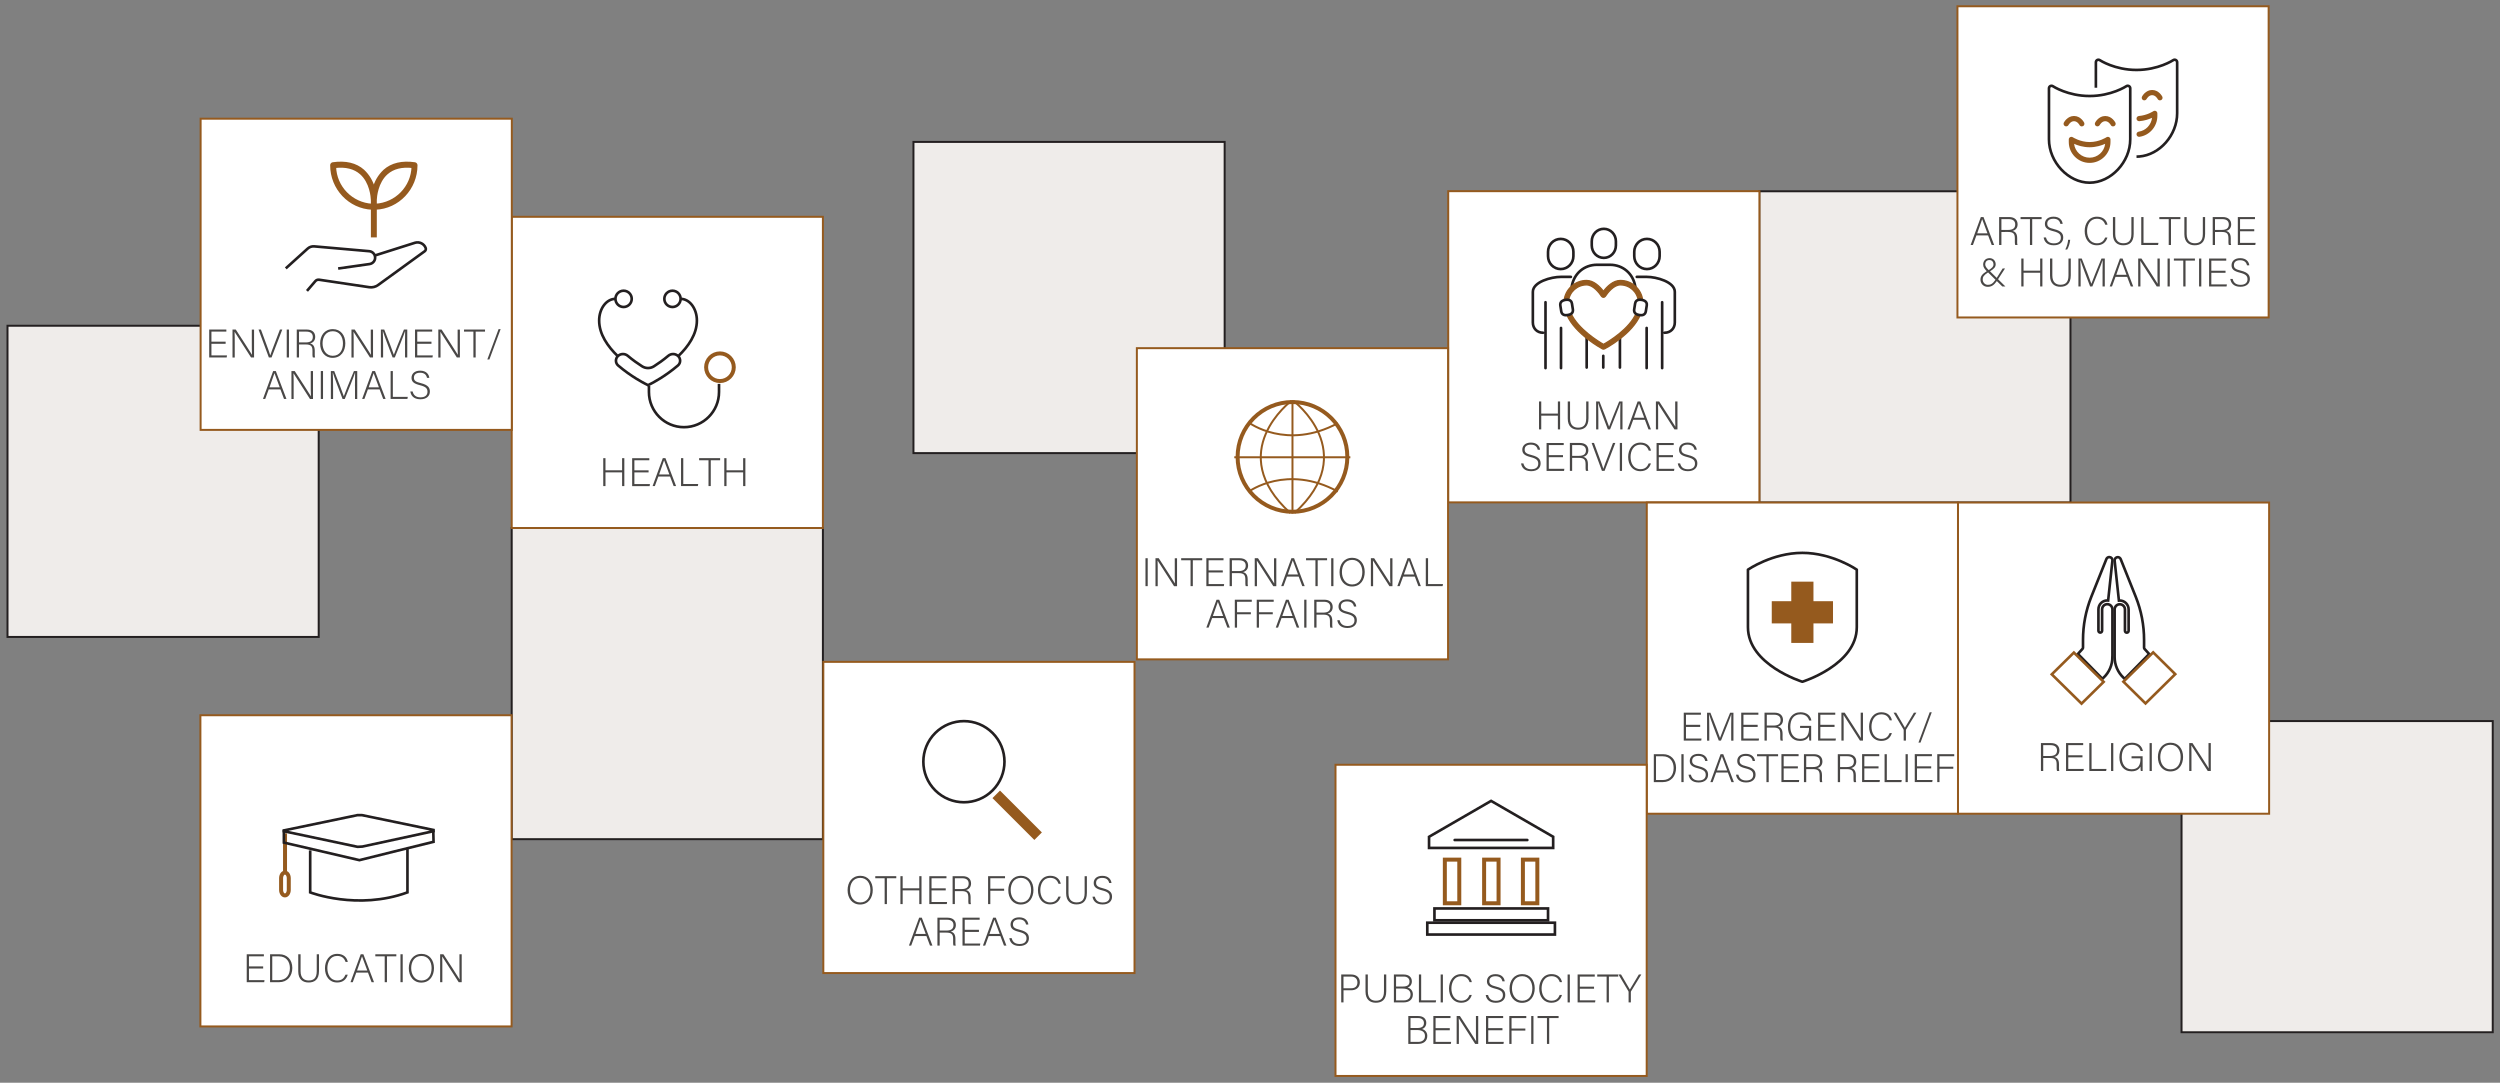
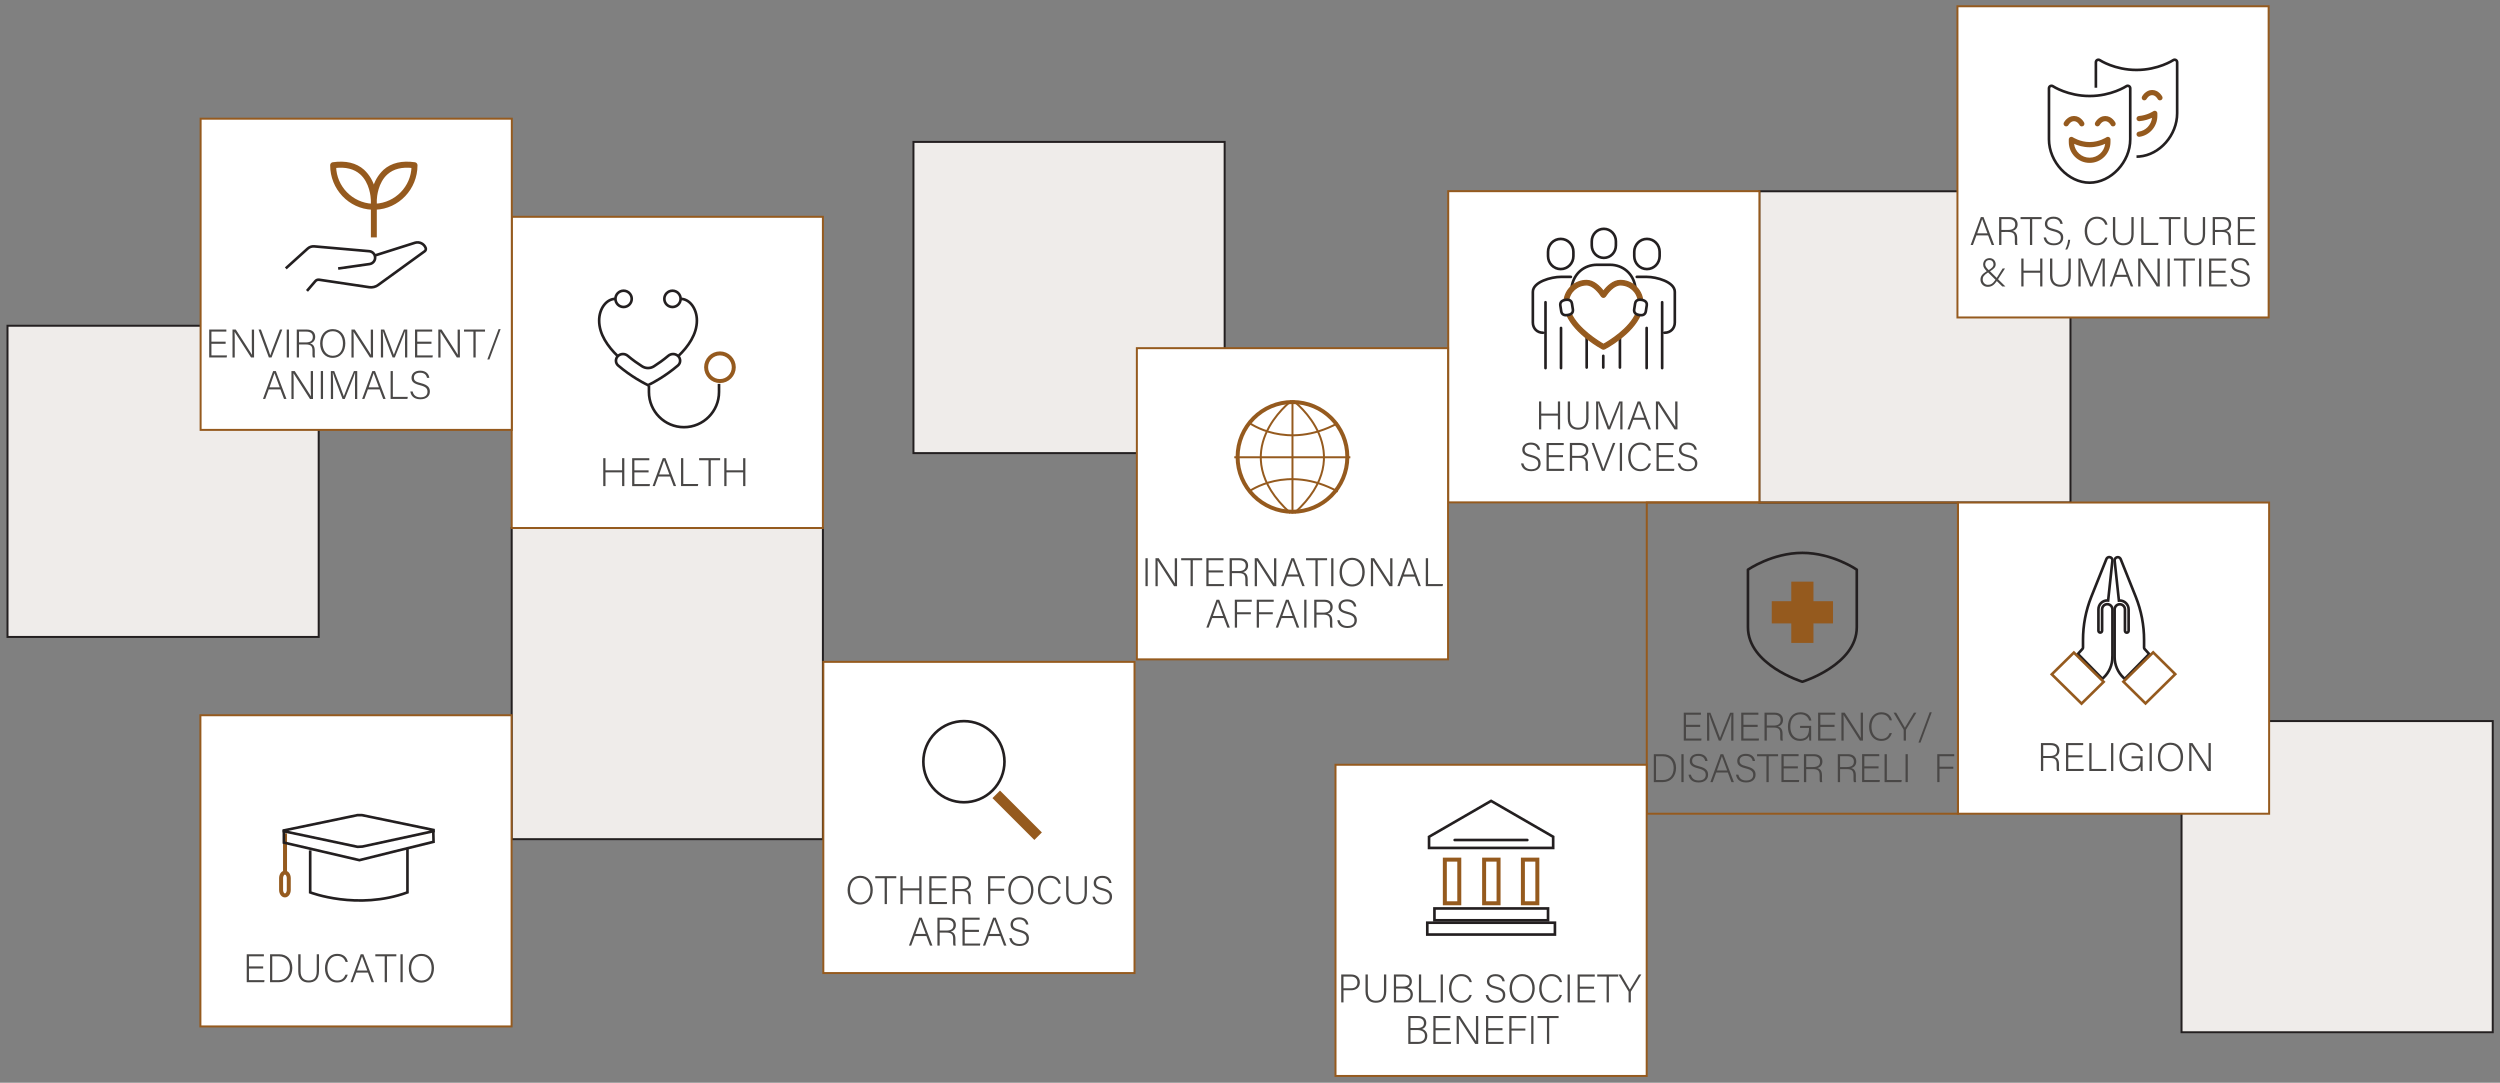
<svg xmlns="http://www.w3.org/2000/svg" xmlns:xlink="http://www.w3.org/1999/xlink" version="1.1" id="Layer_1" x="0px" y="0px" viewBox="0 0 940 407.11" style="enable-background:new 0 0 940 407.11;" xml:space="preserve">
  <rect x="0" y="0" width="940" height="407.11" fill="#808080" stroke="none" />
  <style type="text/css">
	.st0{fill:#EFECEA;}
	.st1{clip-path:url(#SVGID_00000012440634596311192670000006540543849494583453_);fill:none;stroke:#231F20;stroke-width:0.75;}
	.st2{fill:none;stroke:#231F20;stroke-width:0.75;}
	.st3{fill:none;}
	.st4{fill:#FFFFFF;}
	.st5{fill:none;stroke:#955A1E;stroke-width:0.75;}
	.st6{fill:#494746;}
	.st7{clip-path:url(#SVGID_00000041258871908304586230000011474636562340668071_);fill:none;stroke:#231F20;stroke-linejoin:round;}
	
		.st8{clip-path:url(#SVGID_00000041258871908304586230000011474636562340668071_);fill:none;stroke:#955A1E;stroke-width:1.5;stroke-linejoin:round;}
	.st9{clip-path:url(#SVGID_00000065061258621359942230000013103490016724289690_);fill:none;stroke:#231F20;stroke-miterlimit:10;}
	.st10{fill:none;stroke:#955A1E;stroke-miterlimit:10;}
	.st11{clip-path:url(#SVGID_00000073682441191117097430000006889668225022121616_);fill:none;stroke:#231F20;stroke-miterlimit:10;}
	.st12{clip-path:url(#SVGID_00000073682441191117097430000006889668225022121616_);fill:#955A1E;}
	.st13{clip-path:url(#SVGID_00000073682441191117097430000006889668225022121616_);fill:none;stroke:#955A1E;}
	
		.st14{clip-path:url(#SVGID_00000097498109261402118050000011574478786486999433_);fill:none;stroke:#231F20;stroke-linecap:round;stroke-miterlimit:10;}
	
		.st15{clip-path:url(#SVGID_00000097498109261402118050000011574478786486999433_);fill:none;stroke:#231F20;stroke-linecap:round;stroke-linejoin:round;stroke-miterlimit:10;}
	.st16{fill:none;stroke:#231F20;stroke-linecap:round;stroke-miterlimit:10;}
	.st17{fill:none;stroke:#231F20;stroke-linecap:round;stroke-linejoin:round;stroke-miterlimit:10;}
	
		.st18{clip-path:url(#SVGID_00000162351572789187033740000015200433348267507858_);fill:none;stroke:#231F20;stroke-linecap:round;stroke-miterlimit:10;}
	.st19{clip-path:url(#SVGID_00000162351572789187033740000015200433348267507858_);fill:#494746;}
	.st20{clip-path:url(#SVGID_00000162351572789187033740000015200433348267507858_);fill:#955A1E;}
	
		.st21{clip-path:url(#SVGID_00000162351572789187033740000015200433348267507858_);fill:none;stroke:#955A1E;stroke-width:0.5;stroke-miterlimit:10;}
	.st22{clip-path:url(#SVGID_00000162351572789187033740000015200433348267507858_);fill:#FFFFFF;}
	.st23{clip-path:url(#SVGID_00000162351572789187033740000015200433348267507858_);fill:none;stroke:#231F20;stroke-miterlimit:10;}
	.st24{clip-path:url(#SVGID_00000068635801412272040250000009903716302748765612_);fill:none;stroke:#955A1E;stroke-width:0.75;}
	.st25{clip-path:url(#SVGID_00000152246529651843538180000014375343919619166127_);fill:none;stroke:#231F20;stroke-miterlimit:10;}
	.st26{clip-path:url(#SVGID_00000152246529651843538180000014375343919619166127_);fill:#955A1E;}
	.st27{fill:#955A1E;}
	.st28{fill:none;stroke:#955A1E;}
	
		.st29{clip-path:url(#SVGID_00000013902478050247832630000017778864470137846677_);fill:none;stroke:#231F20;stroke-linejoin:round;}
	
		.st30{clip-path:url(#SVGID_00000057125231485245247050000017666827896183290257_);fill:none;stroke:#955A1E;stroke-width:1.5;stroke-miterlimit:10;}
	
		.st31{clip-path:url(#SVGID_00000057125231485245247050000017666827896183290257_);fill:none;stroke:#955A1E;stroke-width:0.75;stroke-miterlimit:10;}
	.st32{clip-path:url(#SVGID_00000174597073090658108950000012442427656776814742_);fill:none;stroke:#955A1E;stroke-width:0.75;}
	.st33{fill:none;stroke:#231F20;stroke-miterlimit:10;}
	.st34{fill:none;stroke:#955A1E;stroke-width:1.5;stroke-miterlimit:10;}
	
		.st35{clip-path:url(#SVGID_00000063634572487471405130000001797230405888437181_);fill:none;stroke:#231F20;stroke-linejoin:round;stroke-miterlimit:10;}
	.st36{fill:none;stroke:#955A1E;stroke-width:4;stroke-linejoin:round;stroke-miterlimit:10;}
	.st37{clip-path:url(#SVGID_00000139288763827429440140000003245524238397284508_);fill:none;stroke:#955A1E;stroke-width:1.5;}
	.st38{clip-path:url(#SVGID_00000139288763827429440140000003245524238397284508_);fill:none;stroke:#231F20;}
</style>
  <rect x="820.26" y="271.11" class="st0" width="117.01" height="117.01" />
  <g>
    <defs>
      <rect id="SVGID_1_" x="2.38" y="1.93" width="935.33" height="403.08" />
    </defs>
    <clipPath id="SVGID_00000004535182746789745150000004382065719502887096_">
      <use xlink:href="#SVGID_1_" style="overflow:visible;" />
    </clipPath>
    <rect x="820.26" y="271.11" style="clip-path:url(#SVGID_00000004535182746789745150000004382065719502887096_);fill:none;stroke:#231F20;stroke-width:0.75;" width="117.01" height="117.01" />
  </g>
  <rect x="192.4" y="198.52" class="st0" width="117.01" height="117.01" />
  <rect x="192.4" y="198.52" class="st2" width="117.01" height="117.01" />
  <rect x="2.82" y="122.48" class="st0" width="117.01" height="117.01" />
  <rect x="2.82" y="122.48" class="st2" width="117.01" height="117.01" />
  <rect x="2.38" y="1.93" class="st3" width="935.33" height="403.08" />
  <rect x="661.49" y="71.92" class="st0" width="117.01" height="117.01" />
  <rect x="661.49" y="71.92" class="st2" width="117.01" height="117.01" />
  <rect x="343.46" y="53.36" class="st0" width="117.01" height="117.01" />
  <rect x="343.46" y="53.36" class="st2" width="117.01" height="117.01" />
  <rect x="192.4" y="81.52" class="st4" width="117.01" height="117.01" />
  <rect x="192.4" y="81.52" class="st5" width="117.01" height="117.01" />
  <g>
    <path class="st6" d="M226.82,172.27h0.84v4.56h6.25v-4.56h0.84v10.5h-0.84v-5.16h-6.25v5.16h-0.84V172.27z" />
    <path class="st6" d="M243.87,177.63h-5.34v4.37h5.85l-0.12,0.78h-6.57v-10.5h6.45v0.78h-5.61v3.79h5.34V177.63z" />
    <path class="st6" d="M247.54,179.17l-1.32,3.6h-0.85l3.84-10.5h1l4,10.5h-0.92l-1.35-3.6H247.54z M251.68,178.39   c-1.17-3.09-1.75-4.59-1.98-5.31h-0.01c-0.26,0.81-0.92,2.65-1.86,5.31H251.68z" />
    <path class="st6" d="M256.07,172.27h0.84v9.72h5.62l-0.15,0.78h-6.31V172.27z" />
    <path class="st6" d="M266.39,173.05h-3.52v-0.78h7.9v0.78h-3.52v9.72h-0.85V173.05z" />
    <path class="st6" d="M272.33,172.27h0.84v4.56h6.25v-4.56h0.84v10.5h-0.84v-5.16h-6.25v5.16h-0.84V172.27z" />
  </g>
  <g>
    <defs>
      <rect id="SVGID_00000112620898832103310000000006968776519861050045_" x="2.38" y="1.93" width="935.33" height="403.08" />
    </defs>
    <clipPath id="SVGID_00000011714871374669733910000008273425708827445422_">
      <use xlink:href="#SVGID_00000112620898832103310000000006968776519861050045_" style="overflow:visible;" />
    </clipPath>
    <path style="clip-path:url(#SVGID_00000011714871374669733910000008273425708827445422_);fill:none;stroke:#231F20;stroke-linejoin:round;" d="   M270.35,144.33v3.05c0,7.31-5.9,13.24-13.18,13.24S244,154.69,244,147.38v-2.24" />
    <circle style="clip-path:url(#SVGID_00000011714871374669733910000008273425708827445422_);fill:none;stroke:#955A1E;stroke-width:1.5;stroke-linejoin:round;" cx="270.7" cy="138.08" r="5.2" />
    <path style="clip-path:url(#SVGID_00000011714871374669733910000008273425708827445422_);fill:none;stroke:#231F20;stroke-linejoin:round;" d="   M255.01,133.92c3.78-3.62,7.02-8.25,7.02-13.39 M225.28,120.53c0,5.14,3.24,9.77,7.02,13.39 M251.26,133.79   c-1.83,1.55-3.72,2.89-5.39,3.95c-1.36,0.86-3.08,0.86-4.43,0c-1.67-1.06-3.56-2.4-5.39-3.95c-1.1-0.93-2.73-0.89-3.75,0.13   c-0.98,0.98-0.93,2.59,0.11,3.49c4.81,4.13,9.7,6.63,10.1,6.83l1.15,0.58l1.15-0.58c0.4-0.2,5.28-2.7,10.1-6.83   c1.05-0.9,1.09-2.51,0.11-3.49C253.99,132.9,252.36,132.86,251.26,133.79z M231.41,112.37c-3.38,0-6.13,3.65-6.13,8.16    M231.41,112.37c0,1.69,1.37,3.06,3.06,3.06s3.06-1.37,3.06-3.06c0-1.69-1.37-3.06-3.06-3.06S231.41,110.68,231.41,112.37z    M255.91,112.37c3.38,0,6.12,3.65,6.12,8.16 M255.91,112.37c0,1.69-1.37,3.06-3.06,3.06c-1.69,0-3.06-1.37-3.06-3.06   c0-1.69,1.37-3.06,3.06-3.06C254.54,109.31,255.91,110.68,255.91,112.37z" />
  </g>
  <rect x="736.18" y="188.95" class="st4" width="117.01" height="117.01" />
  <rect x="736.18" y="188.95" class="st5" width="117.01" height="117.01" />
  <g>
    <defs>
      <rect id="SVGID_00000168839382871990023540000003498163305027514013_" x="2.38" y="1.93" width="935.33" height="403.08" />
    </defs>
    <clipPath id="SVGID_00000014635230930784182300000007638346625183582396_">
      <use xlink:href="#SVGID_00000168839382871990023540000003498163305027514013_" style="overflow:visible;" />
    </clipPath>
    <path style="clip-path:url(#SVGID_00000014635230930784182300000007638346625183582396_);fill:none;stroke:#231F20;stroke-miterlimit:10;" d="   M794.26,247.08c0,2.9-1.19,5.7-3.28,7.68l-0.49,0.47l-9.19-9.35l1.73-1.92c0.12-0.13,0.18-0.3,0.18-0.47v-2.85   c0-5.6,1.05-11.06,3.12-16.25l5.67-14.18c0.18-0.46,0.61-0.75,1.1-0.75c0.34,0,0.65,0.14,0.88,0.4c0.23,0.26,0.33,0.59,0.29,0.93   l-1.61,15c-0.11-0.01-0.23-0.02-0.34-0.02c-1.83,0-3.31,1.51-3.31,3.37v8.01c0,0.39,0.31,0.7,0.69,0.7s0.69-0.31,0.69-0.7v-8.01   c0-1.09,0.87-1.97,1.94-1.97s1.94,0.88,1.94,1.97V247.08z" />
    <path style="clip-path:url(#SVGID_00000014635230930784182300000007638346625183582396_);fill:none;stroke:#231F20;stroke-miterlimit:10;" d="   M798.38,254.77c-2.08-1.98-3.28-4.78-3.28-7.68v-17.92c0-1.09,0.87-1.97,1.94-1.97s1.94,0.88,1.94,1.97v8.01   c0,0.39,0.31,0.7,0.69,0.7s0.69-0.31,0.69-0.7v-8.01c0-1.86-1.49-3.37-3.31-3.37c-0.11,0-0.23,0.01-0.34,0.02l-1.61-15   c-0.04-0.34,0.07-0.68,0.3-0.93c0.23-0.26,0.54-0.4,0.88-0.4c0.48,0,0.91,0.29,1.1,0.75l5.67,14.18   c2.07,5.18,3.12,10.65,3.12,16.25v2.85c0,0.18,0.06,0.34,0.18,0.47l1.73,1.92l-9.19,9.35L798.38,254.77z" />
  </g>
  <polygon class="st10" points="782.66,264.56 771.47,253.55 779.78,245.37 790.97,256.38 " />
  <polygon class="st10" points="806.71,264.49 798.4,256.31 809.59,245.29 817.89,253.48 " />
  <g>
    <path class="st6" d="M768.25,285.01v4.89h-0.86v-10.5h3.78c2.07,0,3.17,1.11,3.17,2.76c0,1.33-0.79,2.2-1.95,2.46   c1.06,0.25,1.79,0.96,1.79,2.74v0.41c0,0.74-0.06,1.72,0.13,2.13h-0.86c-0.19-0.45-0.15-1.29-0.15-2.19v-0.27   c0-1.71-0.5-2.43-2.5-2.43H768.25z M768.25,284.25h2.52c1.83,0,2.67-0.69,2.67-2.06c0-1.29-0.83-2.01-2.46-2.01h-2.73V284.25z" />
    <path class="st6" d="M783.01,284.76h-5.34v4.36h5.85l-0.12,0.78h-6.57v-10.5h6.45v0.78h-5.61v3.79h5.34V284.76z" />
    <path class="st6" d="M785.59,279.4h0.84v9.72h5.62l-0.15,0.78h-6.32V279.4z" />
    <path class="st6" d="M794.6,279.4v10.5h-0.84v-10.5H794.6z" />
    <path class="st6" d="M805.64,289.9h-0.69c-0.06-0.12-0.1-0.66-0.12-1.67c-0.38,0.72-1.2,1.79-3.38,1.79   c-3.01,0-4.56-2.29-4.56-5.28c0-3.13,1.65-5.49,4.72-5.49c2.28,0,3.78,1.2,4.11,3.12h-0.84c-0.45-1.46-1.47-2.34-3.3-2.34   c-2.61,0-3.79,2.02-3.79,4.66c0,2.38,1.14,4.56,3.7,4.56c2.6,0,3.33-1.71,3.33-4v-0.12h-3.36v-0.77h4.17V289.9z" />
    <path class="st6" d="M809.08,279.4v10.5h-0.84v-10.5H809.08z" />
    <path class="st6" d="M820.84,284.58c0,2.87-1.54,5.48-4.79,5.48c-2.96,0-4.68-2.39-4.68-5.4c0-2.97,1.67-5.4,4.79-5.4   C819.05,279.25,820.84,281.52,820.84,284.58z M812.27,284.61c0,2.42,1.32,4.67,3.82,4.67c2.7,0,3.84-2.21,3.84-4.68   c0-2.43-1.29-4.56-3.81-4.56C813.44,280.03,812.27,282.25,812.27,284.61z" />
    <path class="st6" d="M823.15,289.9v-10.5h1.23c1.63,2.52,5.43,8.34,6.09,9.48h0.01c-0.09-1.5-0.08-3.04-0.08-4.75v-4.73h0.86v10.5   h-1.14c-1.56-2.42-5.43-8.49-6.18-9.64h-0.01c0.08,1.37,0.06,2.91,0.06,4.81v4.83H823.15z" />
  </g>
  <rect x="75.43" y="44.63" class="st4" width="117.01" height="117.01" />
  <rect x="75.43" y="44.63" class="st5" width="117.01" height="117.01" />
  <g>
    <path class="st6" d="M84.84,129.26H79.5v4.37h5.85l-0.12,0.78h-6.57v-10.5h6.45v0.78H79.5v3.79h5.34V129.26z" />
    <path class="st6" d="M87.42,134.41v-10.5h1.23c1.64,2.52,5.43,8.34,6.09,9.48h0.02c-0.09-1.5-0.08-3.04-0.08-4.75v-4.72h0.85v10.5   H94.4c-1.56-2.42-5.43-8.49-6.18-9.64H88.2c0.07,1.36,0.06,2.91,0.06,4.81v4.83H87.42z" />
    <path class="st6" d="M101.09,134.41l-3.88-10.5h0.9l2.02,5.47c0.58,1.59,1.25,3.33,1.47,4.21h0.03c0.23-0.78,0.93-2.61,1.52-4.15   l2.1-5.53h0.89l-4.04,10.5H101.09z" />
    <path class="st6" d="M108.65,123.91v10.5h-0.84v-10.5H108.65z" />
    <path class="st6" d="M112.43,129.52v4.89h-0.85v-10.5h3.78c2.07,0,3.16,1.11,3.16,2.76c0,1.33-0.79,2.21-1.95,2.46   c1.06,0.25,1.78,0.96,1.78,2.75v0.4c0,0.73-0.06,1.73,0.14,2.13h-0.85c-0.2-0.45-0.15-1.29-0.15-2.19v-0.27   c0-1.71-0.5-2.43-2.5-2.43H112.43z M112.43,128.75h2.52c1.83,0,2.67-0.69,2.67-2.05c0-1.29-0.82-2.01-2.46-2.01h-2.73V128.75z" />
    <path class="st6" d="M129.84,129.08c0,2.86-1.54,5.47-4.79,5.47c-2.95,0-4.68-2.38-4.68-5.4c0-2.97,1.67-5.4,4.79-5.4   C128.06,123.76,129.84,126.02,129.84,129.08z M121.28,129.11c0,2.42,1.32,4.67,3.83,4.67c2.7,0,3.84-2.21,3.84-4.68   c0-2.43-1.29-4.56-3.81-4.56C122.45,124.54,121.28,126.76,121.28,129.11z" />
    <path class="st6" d="M132.15,134.41v-10.5h1.23c1.64,2.52,5.43,8.34,6.09,9.48h0.02c-0.09-1.5-0.08-3.04-0.08-4.75v-4.72h0.85v10.5   h-1.14c-1.56-2.42-5.43-8.49-6.18-9.64h-0.02c0.07,1.36,0.06,2.91,0.06,4.81v4.83H132.15z" />
    <path class="st6" d="M152.27,129.59c0-2.04,0.02-4,0.06-5.05h-0.04c-0.42,1.42-2.52,6.55-3.85,9.87h-0.82   c-0.99-2.56-3.18-8.29-3.65-9.88h-0.04c0.08,1.2,0.12,3.63,0.12,5.43v4.45h-0.84v-10.5h1.26c1.42,3.58,3.22,8.26,3.6,9.45h0.03   c0.24-0.77,2.32-5.97,3.78-9.45h1.25v10.5h-0.84V129.59z" />
    <path class="st6" d="M162.23,129.26h-5.34v4.37h5.85l-0.12,0.78h-6.57v-10.5h6.45v0.78h-5.61v3.79h5.34V129.26z" />
    <path class="st6" d="M164.81,134.41v-10.5h1.23c1.64,2.52,5.43,8.34,6.09,9.48h0.02c-0.09-1.5-0.08-3.04-0.08-4.75v-4.72h0.85v10.5   h-1.14c-1.56-2.42-5.43-8.49-6.18-9.64h-0.02c0.07,1.36,0.06,2.91,0.06,4.81v4.83H164.81z" />
    <path class="st6" d="M177.99,124.69h-3.52v-0.78h7.9v0.78h-3.52v9.72h-0.85V124.69z" />
    <path class="st6" d="M183.23,135.17l4.23-11.41h0.78l-4.23,11.41H183.23z" />
  </g>
  <g>
    <path class="st6" d="M101.04,146.41l-1.32,3.6h-0.85l3.84-10.5h1l4,10.5h-0.92l-1.35-3.6H101.04z M105.18,145.63   c-1.17-3.09-1.75-4.59-1.98-5.31h-0.01c-0.26,0.81-0.92,2.65-1.86,5.31H105.18z" />
    <path class="st6" d="M109.58,150.01v-10.5h1.23c1.64,2.52,5.43,8.34,6.09,9.48h0.02c-0.09-1.5-0.08-3.04-0.08-4.75v-4.72h0.85v10.5   h-1.14c-1.56-2.42-5.43-8.49-6.18-9.64h-0.02c0.07,1.36,0.06,2.91,0.06,4.81v4.83H109.58z" />
    <path class="st6" d="M121.46,139.51v10.5h-0.84v-10.5H121.46z" />
    <path class="st6" d="M133.46,145.2c0-2.04,0.02-4,0.06-5.05h-0.04c-0.42,1.42-2.52,6.55-3.85,9.87h-0.82   c-0.99-2.56-3.18-8.29-3.65-9.88h-0.04c0.08,1.2,0.12,3.63,0.12,5.43v4.45h-0.84v-10.5h1.26c1.42,3.58,3.22,8.26,3.6,9.45h0.03   c0.24-0.77,2.32-5.97,3.78-9.45h1.25v10.5h-0.84V145.2z" />
    <path class="st6" d="M138.33,146.41l-1.32,3.6h-0.85l3.84-10.5h1l4,10.5h-0.92l-1.35-3.6H138.33z M142.47,145.63   c-1.17-3.09-1.75-4.59-1.98-5.31h-0.01c-0.26,0.81-0.92,2.65-1.86,5.31H142.47z" />
-     <path class="st6" d="M146.87,139.51h0.84v9.72h5.62l-0.15,0.78h-6.31V139.51z" />
+     <path class="st6" d="M146.87,139.51h0.84v9.72h5.62l-0.15,0.78h-6.31z" />
    <path class="st6" d="M155.15,147.19c0.32,1.38,1.23,2.21,2.96,2.21c1.9,0,2.62-0.96,2.62-2.08c0-1.19-0.52-1.91-2.82-2.48   c-2.23-0.56-3.18-1.27-3.18-2.79c0-1.39,1.01-2.68,3.25-2.68c2.33,0,3.3,1.41,3.44,2.7h-0.87c-0.24-1.12-0.96-1.92-2.61-1.92   c-1.5,0-2.31,0.69-2.31,1.84c0,1.16,0.68,1.6,2.61,2.07c2.95,0.73,3.39,1.92,3.39,3.19c0,1.54-1.12,2.88-3.57,2.88   c-2.62,0-3.58-1.53-3.78-2.94H155.15z" />
  </g>
  <g>
    <defs>
      <rect id="SVGID_00000058590005081048299230000012189966563376359103_" x="2.38" y="1.93" width="935.33" height="403.08" />
    </defs>
    <clipPath id="SVGID_00000021119505878950267590000016636742009978473905_">
      <use xlink:href="#SVGID_00000058590005081048299230000012189966563376359103_" style="overflow:visible;" />
    </clipPath>
    <path style="clip-path:url(#SVGID_00000021119505878950267590000016636742009978473905_);fill:none;stroke:#231F20;stroke-miterlimit:10;" d="   M127.14,100.96l11.83-1.68c1.35-0.21,2.27-1.45,2.05-2.78c-0.01-0.05-0.02-0.09-0.03-0.14c-0.21-1.03-1.09-1.81-2.16-1.91   l-20.75-1.82c-0.89-0.05-1.76,0.26-2.41,0.85l-8.22,7.43 M115.42,109.38l3.13-3.65c0.35-0.42,0.89-0.63,1.44-0.55l18.86,2.81   c1.17,0.17,2.37-0.12,3.32-0.82l17.53-12.71c0.39-0.29,0.52-0.8,0.34-1.25c-0.6-1.58-2.35-2.42-4-1.93l-15.42,4.89" />
    <path style="clip-path:url(#SVGID_00000021119505878950267590000016636742009978473905_);fill:#955A1E;" d="M125.88,62.69   c4.14-0.49,7.45,0.34,9.85,2.46c3.77,3.33,4.17,8.92,4.21,9.99v0.18c0,0.03,0,0.07,0.01,0.1v1.69   C132.2,76.67,126.08,70.4,125.88,62.69 M145.39,65.15c2.4-2.12,5.71-2.95,9.84-2.46c-0.2,7.71-6.31,13.98-14.05,14.41v-1.79v-0.18   C141.22,74.07,141.62,68.48,145.39,65.15L145.39,65.15z M141.18,88.76v-10.4c8.49-0.33,15.3-7.48,15.3-16.23   c0-0.31-0.22-0.58-0.53-0.63c-4.77-0.68-8.6,0.22-11.38,2.69c-1.98,1.86-3.38,4.25-4.01,6.88c-0.64-2.63-2.03-5.02-4.01-6.88   c-2.78-2.47-6.61-3.37-11.38-2.69c-0.31,0.05-0.54,0.31-0.53,0.63c0,8.74,6.81,15.89,15.31,16.23v10.4H141.18z" />
    <path style="clip-path:url(#SVGID_00000021119505878950267590000016636742009978473905_);fill:none;stroke:#955A1E;" d="   M125.88,62.69c4.14-0.49,7.45,0.34,9.85,2.46c3.77,3.33,4.17,8.92,4.21,9.99v0.18c0,0.03,0,0.07,0.01,0.1v1.69   C132.2,76.67,126.08,70.4,125.88,62.69z M145.39,65.15c2.4-2.12,5.71-2.95,9.84-2.46c-0.2,7.71-6.31,13.98-14.05,14.41v-1.79v-0.18   C141.22,74.07,141.62,68.48,145.39,65.15L145.39,65.15z M141.18,88.76v-10.4c8.49-0.33,15.3-7.48,15.3-16.23   c0-0.31-0.22-0.58-0.53-0.63c-4.77-0.68-8.6,0.22-11.38,2.69c-1.98,1.86-3.38,4.25-4.01,6.88c-0.64-2.63-2.03-5.02-4.01-6.88   c-2.78-2.47-6.61-3.37-11.38-2.69c-0.31,0.05-0.54,0.31-0.53,0.63c0,8.74,6.81,15.89,15.31,16.23v10.4H141.18z" />
  </g>
  <rect x="544.53" y="71.88" class="st4" width="117.01" height="117.01" />
  <rect x="544.53" y="71.88" class="st5" width="117.01" height="117.01" />
  <g>
    <defs>
      <rect id="SVGID_00000026869648364186315760000006072310172453497006_" x="2.38" y="1.93" width="935.33" height="403.08" />
    </defs>
    <clipPath id="SVGID_00000058580371515420795110000017688442381385142969_">
      <use xlink:href="#SVGID_00000026869648364186315760000006072310172453497006_" style="overflow:visible;" />
    </clipPath>
    <path style="clip-path:url(#SVGID_00000058580371515420795110000017688442381385142969_);fill:none;stroke:#231F20;stroke-linecap:round;stroke-miterlimit:10;" d="   M603.04,96.96c2.53,0,4.54-2.09,4.54-4.68v-1.56c0-2.58-2-4.68-4.54-4.68c-2.53,0-4.54,2.09-4.54,4.68v1.56   C598.5,94.87,600.5,96.96,603.04,96.96z" />
    <path style="clip-path:url(#SVGID_00000058580371515420795110000017688442381385142969_);fill:none;stroke:#231F20;stroke-linecap:round;stroke-linejoin:round;stroke-miterlimit:10;" d="   M586.83,101.17c-2.66,0-4.77-2.18-4.77-4.86v-1.62c0-2.68,2.1-4.86,4.77-4.86c2.66,0,4.77,2.18,4.77,4.86v1.62   C591.6,98.99,589.49,101.17,586.83,101.17z M581.11,138.41v-24.77 M580.16,125.11c-2.22,0-3.81-1.63-3.81-3.85v-11.51   c0-3.77,6.92-5.64,10.49-5.64h3.81 M619.25,101.17c2.66,0,4.77-2.18,4.77-4.86v-1.62c0-2.68-2.1-4.86-4.77-4.86   c-2.66,0-4.77,2.18-4.77,4.86v1.62C614.48,98.99,616.59,101.17,619.25,101.17z M624.97,138.41v-24.77 M625.92,125.11   c2.22,0,3.81-1.63,3.81-3.85v-11.51c0-3.77-6.92-5.64-10.49-5.64h-3.81" />
  </g>
  <path class="st16" d="M602.83,133.8v4.39 M596.59,126.03v12.16 M609.09,138.19v-11.85" />
  <path class="st17" d="M619.14,123.31v15.1 M586.94,123.31v15.1" />
  <g>
    <defs>
      <rect id="SVGID_00000127732628035988128030000008654458985293058198_" x="2.38" y="1.93" width="935.33" height="403.08" />
    </defs>
    <clipPath id="SVGID_00000017514843584616390810000013198613950516016525_">
      <use xlink:href="#SVGID_00000127732628035988128030000008654458985293058198_" style="overflow:visible;" />
    </clipPath>
    <path style="clip-path:url(#SVGID_00000017514843584616390810000013198613950516016525_);fill:none;stroke:#231F20;stroke-linecap:round;stroke-miterlimit:10;" d="   M590.99,107.61c0.86-4.81,4.68-8.05,9.51-8.05h4.84c4.86,0,8.69,3.27,9.52,8.13" />
    <path style="clip-path:url(#SVGID_00000017514843584616390810000013198613950516016525_);fill:#494746;" d="M614.32,108.93   c-0.4,0-0.75-0.29-0.81-0.69" />
    <path style="clip-path:url(#SVGID_00000017514843584616390810000013198613950516016525_);fill:#955A1E;" d="M602.9,131.26   c-0.13,0-0.27-0.03-0.39-0.1c-0.41-0.22-10.07-5.44-13.34-12.68c-0.19-0.42-0.01-0.9,0.41-1.09c0.42-0.19,0.9,0,1.09,0.41   c2.7,5.96,10.42,10.65,12.24,11.69c1.85-1.03,9.86-5.76,12.39-11.92c0.17-0.42,0.65-0.62,1.08-0.45c0.42,0.17,0.62,0.66,0.45,1.08   c-3.08,7.51-13.12,12.75-13.54,12.97C603.16,131.23,603.03,131.26,602.9,131.26" />
    <path style="clip-path:url(#SVGID_00000017514843584616390810000013198613950516016525_);fill:none;stroke:#955A1E;stroke-width:0.5;stroke-miterlimit:10;" d="   M602.9,131.26c-0.13,0-0.27-0.03-0.39-0.1c-0.41-0.22-10.07-5.44-13.34-12.68c-0.19-0.42-0.01-0.9,0.41-1.09   c0.42-0.19,0.9,0,1.09,0.41c2.7,5.96,10.42,10.65,12.24,11.69c1.85-1.03,9.86-5.76,12.39-11.92c0.17-0.42,0.65-0.62,1.08-0.45   c0.42,0.17,0.62,0.66,0.45,1.08c-3.08,7.51-13.12,12.75-13.54,12.97C603.16,131.23,603.03,131.26,602.9,131.26" />
    <path style="clip-path:url(#SVGID_00000017514843584616390810000013198613950516016525_);fill:#955A1E;" d="M616.84,113.96   c-0.42,0-0.78-0.32-0.82-0.74c-0.35-3.48-3.26-6.11-6.77-6.11c-2.53,0-4.81,3.02-5.67,4.32c-0.31,0.46-1.07,0.46-1.38,0   c-0.86-1.3-3.14-4.32-5.67-4.32c-3.48,0-6.46,2.68-6.77,6.1c-0.04,0.45-0.43,0.8-0.9,0.75c-0.45-0.04-0.79-0.44-0.75-0.9   c0.4-4.26,4.09-7.6,8.42-7.6c2.7,0,4.96,2.25,6.36,4.09c1.4-1.84,3.65-4.09,6.36-4.09c4.36,0,7.97,3.26,8.41,7.59   c0.05,0.45-0.28,0.86-0.74,0.9C616.9,113.95,616.87,113.96,616.84,113.96" />
    <path style="clip-path:url(#SVGID_00000017514843584616390810000013198613950516016525_);fill:none;stroke:#955A1E;stroke-width:0.5;stroke-miterlimit:10;" d="   M616.84,113.96c-0.42,0-0.78-0.32-0.82-0.74c-0.35-3.48-3.26-6.11-6.77-6.11c-2.53,0-4.81,3.02-5.67,4.32   c-0.31,0.46-1.07,0.46-1.38,0c-0.86-1.3-3.14-4.32-5.67-4.32c-3.48,0-6.46,2.68-6.77,6.1c-0.04,0.45-0.43,0.8-0.9,0.75   c-0.45-0.04-0.79-0.44-0.75-0.9c0.4-4.26,4.09-7.6,8.42-7.6c2.7,0,4.96,2.25,6.36,4.09c1.4-1.84,3.65-4.09,6.36-4.09   c4.36,0,7.97,3.26,8.41,7.59c0.05,0.45-0.28,0.86-0.74,0.9C616.9,113.95,616.87,113.96,616.84,113.96" />
    <path style="clip-path:url(#SVGID_00000017514843584616390810000013198613950516016525_);fill:#FFFFFF;" d="M588.77,118.51   c-0.27,0-0.5-0.04-0.71-0.11c-0.56-0.2-0.93-0.67-1.03-1.32l-0.35-2.23c-0.1-0.65,0.1-1.21,0.57-1.59   c0.32-0.25,0.74-0.41,1.33-0.51c1.92-0.31,2.37,0.74,2.47,1.39l0.35,2.23c0.1,0.65-0.11,1.22-0.58,1.58   c-0.31,0.24-0.71,0.39-1.3,0.49h-0.01C589.23,118.48,588.99,118.51,588.77,118.51" />
    <path style="clip-path:url(#SVGID_00000017514843584616390810000013198613950516016525_);fill:none;stroke:#231F20;stroke-miterlimit:10;" d="   M588.77,118.51c-0.27,0-0.5-0.04-0.71-0.11c-0.56-0.2-0.93-0.67-1.03-1.32l-0.35-2.23c-0.1-0.65,0.1-1.21,0.57-1.59   c0.32-0.25,0.74-0.41,1.33-0.51c1.92-0.31,2.37,0.74,2.47,1.39l0.35,2.23c0.1,0.65-0.11,1.22-0.58,1.58   c-0.31,0.24-0.71,0.39-1.3,0.49h-0.01C589.23,118.48,588.99,118.51,588.77,118.51" />
    <path style="clip-path:url(#SVGID_00000017514843584616390810000013198613950516016525_);fill:#FFFFFF;" d="M617.08,118.51   c-0.21,0-0.43-0.02-0.69-0.06c-0.01,0-0.03-0.01-0.05-0.01c-0.59-0.1-1-0.25-1.31-0.49c-0.48-0.37-0.68-0.93-0.58-1.58l0.35-2.23   c0.1-0.65,0.55-1.7,2.45-1.39c1.92,0.31,2.03,1.45,1.93,2.1l-0.35,2.23c-0.1,0.65-0.47,1.12-1.03,1.32   C617.58,118.47,617.35,118.51,617.08,118.51" />
    <path style="clip-path:url(#SVGID_00000017514843584616390810000013198613950516016525_);fill:none;stroke:#231F20;stroke-miterlimit:10;" d="   M617.08,118.51c-0.21,0-0.43-0.02-0.69-0.06c-0.01,0-0.03-0.01-0.05-0.01c-0.59-0.1-1-0.25-1.31-0.49   c-0.48-0.37-0.68-0.93-0.58-1.58l0.35-2.23c0.1-0.65,0.55-1.7,2.45-1.39c1.92,0.31,2.03,1.45,1.93,2.1l-0.35,2.23   c-0.1,0.65-0.47,1.12-1.03,1.32C617.58,118.47,617.35,118.51,617.08,118.51" />
  </g>
  <g>
    <path class="st6" d="M578.67,150.95h0.84v4.56h6.25v-4.56h0.84v10.5h-0.84v-5.16h-6.25v5.16h-0.84V150.95z" />
    <path class="st6" d="M590.34,150.95v6.36c0,2.77,1.56,3.49,3.03,3.49c1.75,0,3.04-0.73,3.04-3.49v-6.36h0.86v6.31   c0,3.29-1.75,4.31-3.93,4.31c-2.07,0-3.87-1.12-3.87-4.17v-6.45H590.34z" />
    <path class="st6" d="M609.21,156.63c0-2.04,0.01-4,0.06-5.05h-0.04c-0.42,1.42-2.52,6.55-3.85,9.87h-0.83   c-0.99-2.56-3.18-8.29-3.64-9.88h-0.05c0.08,1.2,0.12,3.63,0.12,5.43v4.45h-0.84v-10.5h1.26c1.43,3.58,3.23,8.26,3.6,9.45h0.03   c0.24-0.77,2.33-5.97,3.78-9.45h1.25v10.5h-0.84V156.63z" />
    <path class="st6" d="M614.09,157.85l-1.32,3.6h-0.86l3.84-10.5h1l4,10.5h-0.92l-1.35-3.6H614.09z M618.23,157.07   c-1.17-3.09-1.75-4.59-1.98-5.31h-0.01c-0.25,0.81-0.92,2.65-1.86,5.31H618.23z" />
    <path class="st6" d="M622.62,161.45v-10.5h1.23c1.63,2.52,5.43,8.34,6.09,9.48h0.01c-0.09-1.5-0.08-3.04-0.08-4.75v-4.72h0.86v10.5   h-1.14c-1.56-2.42-5.43-8.49-6.18-9.64h-0.01c0.08,1.36,0.06,2.91,0.06,4.81v4.83H622.62z" />
  </g>
  <g>
    <path class="st6" d="M572.8,174.23c0.31,1.38,1.23,2.21,2.96,2.21c1.9,0,2.62-0.96,2.62-2.08c0-1.19-0.52-1.91-2.82-2.48   c-2.24-0.56-3.18-1.27-3.18-2.79c0-1.39,1-2.68,3.25-2.68c2.32,0,3.3,1.41,3.43,2.7h-0.87c-0.24-1.12-0.96-1.92-2.61-1.92   c-1.5,0-2.31,0.69-2.31,1.84c0,1.16,0.67,1.6,2.61,2.07c2.96,0.73,3.39,1.92,3.39,3.19c0,1.54-1.12,2.88-3.57,2.88   c-2.62,0-3.58-1.53-3.78-2.94H572.8z" />
    <path class="st6" d="M587.69,171.91h-5.34v4.37h5.85l-0.12,0.78h-6.57v-10.5h6.45v0.78h-5.61v3.79h5.34V171.91z" />
    <path class="st6" d="M591.13,172.16v4.89h-0.86v-10.5h3.78c2.07,0,3.17,1.11,3.17,2.76c0,1.33-0.79,2.21-1.95,2.46   c1.06,0.25,1.79,0.96,1.79,2.75v0.4c0,0.73-0.06,1.73,0.13,2.13h-0.86c-0.19-0.45-0.15-1.29-0.15-2.19v-0.27   c0-1.71-0.5-2.43-2.5-2.43H591.13z M591.13,171.4h2.52c1.83,0,2.67-0.69,2.67-2.05c0-1.29-0.83-2.01-2.46-2.01h-2.73V171.4z" />
    <path class="st6" d="M602.33,177.05l-3.88-10.5h0.9l2.02,5.47c0.58,1.59,1.25,3.33,1.47,4.21h0.03c0.22-0.78,0.93-2.61,1.51-4.15   l2.1-5.53h0.88l-4.04,10.5H602.33z" />
    <path class="st6" d="M609.89,166.55v10.5h-0.84v-10.5H609.89z" />
    <path class="st6" d="M620.75,174.23c-0.5,1.68-1.72,2.94-3.96,2.94c-3.01,0-4.6-2.4-4.6-5.35c0-2.83,1.56-5.41,4.62-5.41   c2.28,0,3.61,1.27,3.96,3.03h-0.84c-0.48-1.35-1.35-2.25-3.17-2.25c-2.59,0-3.67,2.37-3.67,4.62c0,2.24,1.06,4.6,3.73,4.6   c1.71,0,2.57-0.9,3.09-2.17H620.75z" />
    <path class="st6" d="M629.05,171.91h-5.34v4.37h5.85l-0.12,0.78h-6.57v-10.5h6.45v0.78h-5.61v3.79h5.34V171.91z" />
    <path class="st6" d="M631.73,174.23c0.31,1.38,1.23,2.21,2.96,2.21c1.9,0,2.62-0.96,2.62-2.08c0-1.19-0.52-1.91-2.82-2.48   c-2.24-0.56-3.18-1.27-3.18-2.79c0-1.39,1-2.68,3.25-2.68c2.32,0,3.3,1.41,3.43,2.7h-0.87c-0.24-1.12-0.96-1.92-2.61-1.92   c-1.5,0-2.31,0.69-2.31,1.84c0,1.16,0.67,1.6,2.61,2.07c2.96,0.73,3.39,1.92,3.39,3.19c0,1.54-1.12,2.88-3.57,2.88   c-2.62,0-3.58-1.53-3.78-2.94H631.73z" />
  </g>
  <rect x="736" y="2.36" class="st4" width="117.01" height="117.01" />
  <g>
    <defs>
      <rect id="SVGID_00000090291293462619647310000009260566163348090024_" x="2.38" y="1.93" width="935.33" height="403.08" />
    </defs>
    <clipPath id="SVGID_00000085219964992245966860000014533811552128393102_">
      <use xlink:href="#SVGID_00000090291293462619647310000009260566163348090024_" style="overflow:visible;" />
    </clipPath>
    <rect x="736" y="2.36" style="clip-path:url(#SVGID_00000085219964992245966860000014533811552128393102_);fill:none;stroke:#955A1E;stroke-width:0.75;" width="117.01" height="117.01" />
  </g>
  <g>
    <path class="st6" d="M743.14,88.51l-1.32,3.6h-0.86l3.84-10.5h1l4,10.5h-0.92l-1.35-3.6H743.14z M747.28,87.73   c-1.17-3.09-1.75-4.59-1.98-5.31h-0.01c-0.25,0.81-0.92,2.65-1.86,5.31H747.28z" />
    <path class="st6" d="M752.53,87.22v4.89h-0.86v-10.5h3.78c2.07,0,3.17,1.11,3.17,2.76c0,1.33-0.79,2.21-1.95,2.46   c1.06,0.25,1.79,0.96,1.79,2.75v0.4c0,0.73-0.06,1.73,0.13,2.13h-0.86c-0.19-0.45-0.15-1.29-0.15-2.19v-0.27   c0-1.71-0.5-2.43-2.5-2.43H752.53z M752.53,86.45h2.52c1.83,0,2.67-0.69,2.67-2.05c0-1.29-0.83-2.01-2.46-2.01h-2.73V86.45z" />
    <path class="st6" d="M763.26,82.39h-3.53v-0.78h7.91v0.78h-3.53v9.72h-0.85V82.39z" />
    <path class="st6" d="M769.3,89.29c0.31,1.38,1.23,2.21,2.96,2.21c1.9,0,2.62-0.96,2.62-2.08c0-1.19-0.52-1.91-2.82-2.48   c-2.24-0.56-3.18-1.27-3.18-2.79c0-1.39,1-2.68,3.25-2.68c2.32,0,3.3,1.41,3.43,2.7h-0.87c-0.24-1.12-0.96-1.92-2.61-1.92   c-1.5,0-2.31,0.69-2.31,1.84c0,1.16,0.67,1.6,2.61,2.07c2.96,0.73,3.39,1.92,3.39,3.19c0,1.54-1.12,2.88-3.57,2.88   c-2.62,0-3.58-1.53-3.78-2.94H769.3z" />
    <path class="st6" d="M776.56,93.82c0.74-1.47,1-2.8,1.05-3.65h0.78c-0.1,1.25-0.58,2.75-1.12,3.65H776.56z" />
    <path class="st6" d="M792.4,89.29c-0.5,1.68-1.72,2.94-3.96,2.94c-3.01,0-4.6-2.4-4.6-5.35c0-2.83,1.56-5.41,4.62-5.41   c2.28,0,3.61,1.27,3.96,3.03h-0.84c-0.48-1.35-1.35-2.25-3.17-2.25c-2.59,0-3.67,2.37-3.67,4.62c0,2.24,1.06,4.6,3.73,4.6   c1.71,0,2.57-0.9,3.09-2.17H792.4z" />
    <path class="st6" d="M795.33,81.61v6.36c0,2.77,1.56,3.49,3.03,3.49c1.75,0,3.04-0.73,3.04-3.49v-6.36h0.86v6.31   c0,3.29-1.75,4.31-3.93,4.31c-2.07,0-3.87-1.12-3.87-4.17v-6.45H795.33z" />
    <path class="st6" d="M805.12,81.61h0.84v9.72h5.62l-0.15,0.78h-6.32V81.61z" />
    <path class="st6" d="M815.44,82.39h-3.53v-0.78h7.91v0.78h-3.53v9.72h-0.85V82.39z" />
    <path class="st6" d="M822.19,81.61v6.36c0,2.77,1.56,3.49,3.03,3.49c1.75,0,3.04-0.73,3.04-3.49v-6.36h0.86v6.31   c0,3.29-1.75,4.31-3.93,4.31c-2.07,0-3.87-1.12-3.87-4.17v-6.45H822.19z" />
    <path class="st6" d="M832.84,87.22v4.89h-0.86v-10.5h3.78c2.07,0,3.17,1.11,3.17,2.76c0,1.33-0.79,2.21-1.95,2.46   c1.06,0.25,1.79,0.96,1.79,2.75v0.4c0,0.73-0.06,1.73,0.13,2.13h-0.86c-0.19-0.45-0.15-1.29-0.15-2.19v-0.27   c0-1.71-0.5-2.43-2.5-2.43H832.84z M832.84,86.45h2.52c1.83,0,2.67-0.69,2.67-2.05c0-1.29-0.83-2.01-2.46-2.01h-2.73V86.45z" />
    <path class="st6" d="M847.6,86.96h-5.34v4.37h5.85l-0.12,0.78h-6.57v-10.5h6.45v0.78h-5.61v3.79h5.34V86.96z" />
  </g>
  <g>
    <path class="st6" d="M753.88,100.96l-2.61,4.03l2.75,2.71h-1.16l-2.05-2.02c-1.05,1.48-1.94,2.17-3.42,2.17   c-1.73,0-2.73-1.36-2.73-2.67c0-1.27,0.57-2.1,2.36-3.22c-0.83-0.87-1.35-1.47-1.35-2.52c0-1.2,0.8-2.38,2.42-2.38   c1.35,0,2.29,1.03,2.29,2.32c0,1.08-0.71,1.74-2.13,2.62l2.52,2.49l2.22-3.54H753.88z M750.31,105.19l-2.79-2.76   c-1.71,1.11-2.02,1.73-2.02,2.69c0,1.08,0.91,1.98,1.89,1.98C748.46,107.1,749.21,106.77,750.31,105.19z M746.45,99.45   c0,0.65,0.42,1.25,1.32,2.11c1.41-0.94,1.79-1.36,1.79-2.17c0-0.82-0.53-1.62-1.51-1.62C747.1,97.77,746.45,98.35,746.45,99.45z" />
    <path class="st6" d="M760.01,97.21h0.84v4.56h6.25v-4.56h0.84v10.5h-0.84v-5.16h-6.25v5.16h-0.84V97.21z" />
    <path class="st6" d="M771.68,97.21v6.36c0,2.77,1.56,3.49,3.03,3.49c1.75,0,3.04-0.73,3.04-3.49v-6.36h0.86v6.31   c0,3.29-1.75,4.31-3.93,4.31c-2.07,0-3.87-1.12-3.87-4.17v-6.45H771.68z" />
    <path class="st6" d="M790.55,102.9c0-2.04,0.01-4,0.06-5.05h-0.04c-0.42,1.42-2.52,6.55-3.85,9.87h-0.83   c-0.99-2.56-3.18-8.29-3.64-9.88h-0.05c0.08,1.2,0.12,3.63,0.12,5.43v4.45h-0.84v-10.5h1.26c1.43,3.58,3.23,8.26,3.6,9.45h0.03   c0.24-0.77,2.33-5.97,3.78-9.45h1.25v10.5h-0.84V102.9z" />
    <path class="st6" d="M795.43,104.11l-1.32,3.6h-0.86l3.84-10.5h1l4,10.5h-0.92l-1.35-3.6H795.43z M799.57,103.33   c-1.17-3.09-1.75-4.59-1.98-5.31h-0.01c-0.25,0.81-0.92,2.65-1.86,5.31H799.57z" />
    <path class="st6" d="M803.96,107.71v-10.5h1.23c1.63,2.52,5.43,8.34,6.09,9.48h0.01c-0.09-1.5-0.08-3.04-0.08-4.75v-4.72h0.86v10.5   h-1.14c-1.56-2.42-5.43-8.49-6.18-9.64h-0.01c0.08,1.36,0.06,2.91,0.06,4.81v4.83H803.96z" />
    <path class="st6" d="M815.84,97.21v10.5H815v-10.5H815.84z" />
    <path class="st6" d="M820.91,97.99h-3.53v-0.78h7.91v0.78h-3.53v9.72h-0.85V97.99z" />
    <path class="st6" d="M827.69,97.21v10.5h-0.84v-10.5H827.69z" />
    <path class="st6" d="M836.8,102.57h-5.34v4.37h5.85l-0.12,0.78h-6.57v-10.5h6.45v0.78h-5.61v3.79h5.34V102.57z" />
    <path class="st6" d="M839.48,104.89c0.31,1.38,1.23,2.21,2.96,2.21c1.9,0,2.62-0.96,2.62-2.08c0-1.19-0.52-1.91-2.82-2.48   c-2.24-0.56-3.18-1.27-3.18-2.79c0-1.39,1-2.68,3.25-2.68c2.32,0,3.3,1.41,3.43,2.7h-0.87c-0.24-1.12-0.96-1.92-2.61-1.92   c-1.5,0-2.31,0.69-2.31,1.84c0,1.16,0.67,1.6,2.61,2.07c2.96,0.73,3.39,1.92,3.39,3.19c0,1.54-1.12,2.88-3.57,2.88   c-2.62,0-3.58-1.53-3.78-2.94H839.48z" />
  </g>
  <g>
    <defs>
      <rect id="SVGID_00000093143975788183244300000008485204874474421134_" x="2.38" y="1.93" width="935.33" height="403.08" />
    </defs>
    <clipPath id="SVGID_00000022538695460975033220000000504804914866435990_">
      <use xlink:href="#SVGID_00000093143975788183244300000008485204874474421134_" style="overflow:visible;" />
    </clipPath>
    <path style="clip-path:url(#SVGID_00000022538695460975033220000000504804914866435990_);fill:none;stroke:#231F20;stroke-miterlimit:10;" d="   M803.33,58.89c0.34,0,0.69-0.01,1.03-0.04c7.72-0.62,14.25-8.07,14.25-16.26V23.41c0-0.35-0.19-0.68-0.5-0.84   c-0.31-0.17-0.69-0.15-0.98,0.05c-0.06,0.04-5.62,3.68-13.8,3.68c-8.18,0-13.74-3.64-13.8-3.68c-0.29-0.19-0.67-0.21-0.98-0.05   c-0.31,0.17-0.5,0.49-0.5,0.84V33" />
    <path style="clip-path:url(#SVGID_00000022538695460975033220000000504804914866435990_);fill:none;stroke:#231F20;stroke-miterlimit:10;" d="   M800.47,32.37c-0.31-0.17-0.69-0.15-0.98,0.05c-0.06,0.04-5.62,3.68-13.8,3.68s-13.74-3.64-13.8-3.68   c-0.29-0.19-0.67-0.21-0.98-0.05c-0.31,0.17-0.5,0.49-0.5,0.84v19.18c0,8.53,7.28,16.3,15.28,16.3s15.28-7.77,15.28-16.3V33.21   C800.98,32.86,800.78,32.53,800.47,32.37z" />
    <path style="clip-path:url(#SVGID_00000022538695460975033220000000504804914866435990_);fill:#955A1E;" d="M785.7,59.29   c-3.01,0-5.51-2.28-5.84-5.21c1.33,0.6,3.4,1.29,5.84,1.29c2.44,0,4.51-0.7,5.84-1.29C791.21,57,788.71,59.29,785.7,59.29    M793.02,51.57c-0.32-0.17-0.71-0.15-1.01,0.05c-0.03,0.02-2.73,1.79-6.31,1.79c-3.55,0-6.29-1.78-6.31-1.79   c-0.3-0.2-0.69-0.22-1.01-0.05c-0.32,0.17-0.52,0.5-0.52,0.86v0.98c0,4.32,3.52,7.84,7.84,7.84c4.32,0,7.84-3.52,7.84-7.84v-0.98   C793.53,52.07,793.33,51.74,793.02,51.57" />
    <path style="clip-path:url(#SVGID_00000022538695460975033220000000504804914866435990_);fill:#955A1E;" d="M788.19,47.42   c0.48,0.24,1.07,0.05,1.32-0.43c0.01-0.01,0.75-1.42,2.06-1.42s2.06,1.41,2.06,1.42c0.17,0.34,0.52,0.54,0.88,0.54   c0.15,0,0.3-0.03,0.44-0.1c0.48-0.24,0.68-0.83,0.44-1.31c-0.05-0.1-1.28-2.5-3.82-2.5c-2.53,0-3.76,2.4-3.81,2.5   C787.52,46.6,787.71,47.18,788.19,47.42" />
    <path style="clip-path:url(#SVGID_00000022538695460975033220000000504804914866435990_);fill:#955A1E;" d="M779.82,45.57   c1.31,0,2.06,1.41,2.06,1.42c0.17,0.34,0.52,0.54,0.88,0.54c0.15,0,0.3-0.03,0.44-0.1c0.49-0.24,0.68-0.83,0.44-1.32   c-0.05-0.1-1.28-2.5-3.82-2.5c-2.53,0-3.76,2.4-3.82,2.5c-0.24,0.48-0.05,1.07,0.44,1.31c0.48,0.24,1.07,0.05,1.32-0.43   C777.76,46.98,778.51,45.57,779.82,45.57" />
    <path style="clip-path:url(#SVGID_00000022538695460975033220000000504804914866435990_);fill:#955A1E;" d="M803.33,44.67   c0.04,0.54,0.52,0.93,1.06,0.9c1.98-0.16,3.65-0.75,4.78-1.27c-0.31,2.64-2.35,4.82-5,5.2c-0.54,0.08-0.91,0.57-0.83,1.11   c0.07,0.49,0.49,0.84,0.97,0.84c0.05,0,0.09,0,0.14-0.01c3.83-0.55,6.72-3.91,6.72-7.83v-0.98c0-0.36-0.2-0.7-0.52-0.87   c-0.32-0.17-0.71-0.15-1.01,0.06c-0.02,0.01-2.31,1.54-5.41,1.79C803.69,43.66,803.29,44.13,803.33,44.67" />
    <path style="clip-path:url(#SVGID_00000022538695460975033220000000504804914866435990_);fill:#955A1E;" d="M807.14,37.2   c0.01-0.01,0.75-1.42,2.06-1.42s2.06,1.41,2.06,1.42c0.17,0.34,0.52,0.54,0.88,0.54c0.15,0,0.3-0.03,0.44-0.1   c0.48-0.24,0.68-0.83,0.44-1.31c-0.05-0.1-1.28-2.5-3.82-2.5c-2.53,0-3.76,2.4-3.81,2.5c-0.24,0.48-0.05,1.06,0.43,1.31   C806.3,37.87,806.89,37.68,807.14,37.2" />
  </g>
-   <rect x="619.19" y="188.95" class="st4" width="117.01" height="117.01" />
  <rect x="619.19" y="188.95" class="st5" width="117.01" height="117.01" />
  <g>
    <path class="st6" d="M639.27,273.32h-5.34v4.36h5.85l-0.12,0.78h-6.57v-10.5h6.45v0.78h-5.61v3.79h5.34V273.32z" />
    <path class="st6" d="M650.92,273.65c0-2.04,0.01-4,0.06-5.05h-0.04c-0.42,1.42-2.52,6.55-3.85,9.87h-0.83   c-0.99-2.56-3.18-8.29-3.64-9.88h-0.05c0.08,1.2,0.12,3.63,0.12,5.43v4.46h-0.84v-10.5h1.26c1.43,3.58,3.23,8.26,3.6,9.45h0.03   c0.24-0.76,2.33-5.97,3.78-9.45h1.25v10.5h-0.84V273.65z" />
    <path class="st6" d="M660.88,273.32h-5.34v4.36h5.85l-0.12,0.78h-6.57v-10.5h6.45v0.78h-5.61v3.79h5.34V273.32z" />
    <path class="st6" d="M664.32,273.57v4.89h-0.86v-10.5h3.78c2.07,0,3.17,1.11,3.17,2.76c0,1.33-0.79,2.2-1.95,2.46   c1.06,0.26,1.79,0.96,1.79,2.75v0.41c0,0.74-0.06,1.72,0.13,2.13h-0.86c-0.19-0.45-0.15-1.29-0.15-2.19V276   c0-1.71-0.5-2.43-2.5-2.43H664.32z M664.32,272.81h2.52c1.83,0,2.67-0.69,2.67-2.06c0-1.29-0.83-2.01-2.46-2.01h-2.73V272.81z" />
    <path class="st6" d="M681.01,278.46h-0.69c-0.06-0.12-0.1-0.66-0.12-1.67c-0.38,0.72-1.2,1.79-3.38,1.79   c-3.01,0-4.56-2.29-4.56-5.28c0-3.13,1.65-5.49,4.72-5.49c2.28,0,3.78,1.2,4.11,3.12h-0.84c-0.45-1.46-1.47-2.34-3.3-2.34   c-2.61,0-3.79,2.02-3.79,4.66c0,2.38,1.14,4.56,3.7,4.56c2.6,0,3.33-1.71,3.33-4v-0.12h-3.36v-0.77h4.17V278.46z" />
    <path class="st6" d="M689.79,273.32h-5.34v4.36h5.85l-0.12,0.78h-6.57v-10.5h6.45v0.78h-5.61v3.79h5.34V273.32z" />
    <path class="st6" d="M692.37,278.46v-10.5h1.23c1.63,2.52,5.43,8.34,6.09,9.48h0.01c-0.09-1.5-0.08-3.04-0.08-4.75v-4.73h0.86v10.5   h-1.14c-1.56-2.42-5.43-8.49-6.18-9.64h-0.01c0.08,1.37,0.06,2.91,0.06,4.81v4.83H692.37z" />
    <path class="st6" d="M711.34,275.64c-0.5,1.68-1.72,2.94-3.96,2.94c-3.01,0-4.6-2.4-4.6-5.35c0-2.83,1.56-5.42,4.62-5.42   c2.28,0,3.61,1.27,3.96,3.03h-0.84c-0.48-1.35-1.35-2.25-3.17-2.25c-2.59,0-3.67,2.37-3.67,4.62c0,2.24,1.06,4.61,3.73,4.61   c1.71,0,2.57-0.9,3.09-2.18H711.34z" />
    <path class="st6" d="M715.78,278.46v-3.95c0-0.09-0.03-0.19-0.06-0.24l-3.75-6.32h0.97c1.05,1.79,2.87,4.86,3.31,5.66   c0.45-0.79,2.28-3.84,3.39-5.66h0.93l-3.9,6.38c-0.03,0.06-0.04,0.12-0.04,0.23v3.9H715.78z" />
    <path class="st6" d="M721.33,279.23l4.23-11.41h0.78l-4.23,11.41H721.33z" />
  </g>
  <g>
    <path class="st6" d="M621.82,283.57h3.5c2.88,0,4.88,2.01,4.88,5.16c0,3.13-1.95,5.34-4.91,5.34h-3.46V283.57z M622.66,293.29h2.52   c2.74,0,4.11-1.93,4.11-4.51c0-2.29-1.23-4.42-4.11-4.42h-2.52V293.29z" />
    <path class="st6" d="M633.04,283.57v10.5h-0.84v-10.5H633.04z" />
    <path class="st6" d="M635.77,291.25c0.31,1.38,1.23,2.21,2.96,2.21c1.9,0,2.62-0.96,2.62-2.08c0-1.18-0.52-1.9-2.82-2.47   c-2.24-0.55-3.18-1.28-3.18-2.79c0-1.39,1-2.68,3.25-2.68c2.32,0,3.3,1.41,3.43,2.7h-0.87c-0.24-1.12-0.96-1.92-2.61-1.92   c-1.5,0-2.31,0.69-2.31,1.84c0,1.15,0.67,1.6,2.61,2.07c2.96,0.74,3.39,1.92,3.39,3.2c0,1.54-1.12,2.88-3.57,2.88   c-2.62,0-3.58-1.53-3.78-2.94H635.77z" />
    <path class="st6" d="M645.28,290.47l-1.32,3.6h-0.86l3.84-10.5h1l4,10.5h-0.92l-1.35-3.6H645.28z M649.42,289.69   c-1.17-3.09-1.75-4.59-1.98-5.31h-0.01c-0.25,0.81-0.92,2.65-1.86,5.31H649.42z" />
    <path class="st6" d="M653.62,291.25c0.31,1.38,1.23,2.21,2.96,2.21c1.9,0,2.62-0.96,2.62-2.08c0-1.18-0.52-1.9-2.82-2.47   c-2.24-0.55-3.18-1.28-3.18-2.79c0-1.39,1-2.68,3.25-2.68c2.32,0,3.3,1.41,3.43,2.7h-0.87c-0.24-1.12-0.96-1.92-2.61-1.92   c-1.5,0-2.31,0.69-2.31,1.84c0,1.15,0.67,1.6,2.61,2.07c2.96,0.74,3.39,1.92,3.39,3.2c0,1.54-1.12,2.88-3.57,2.88   c-2.62,0-3.58-1.53-3.78-2.94H653.62z" />
    <path class="st6" d="M664.18,284.35h-3.53v-0.78h7.91v0.78h-3.53v9.72h-0.85V284.35z" />
    <path class="st6" d="M676,288.92h-5.34v4.36h5.85l-0.12,0.78h-6.57v-10.5h6.45v0.78h-5.61v3.79H676V288.92z" />
    <path class="st6" d="M679.14,289.18v4.89h-0.86v-10.5h3.78c2.07,0,3.17,1.11,3.17,2.76c0,1.33-0.79,2.2-1.95,2.46   c1.06,0.26,1.79,0.96,1.79,2.75v0.41c0,0.74-0.06,1.72,0.13,2.13h-0.86c-0.19-0.45-0.15-1.29-0.15-2.19v-0.27   c0-1.71-0.5-2.43-2.5-2.43H679.14z M679.14,288.41h2.52c1.83,0,2.67-0.69,2.67-2.06c0-1.29-0.83-2.01-2.46-2.01h-2.73V288.41z" />
    <path class="st6" d="M691.87,289.18v4.89h-0.86v-10.5h3.78c2.07,0,3.17,1.11,3.17,2.76c0,1.33-0.79,2.2-1.95,2.46   c1.06,0.26,1.79,0.96,1.79,2.75v0.41c0,0.74-0.06,1.72,0.13,2.13h-0.86c-0.19-0.45-0.15-1.29-0.15-2.19v-0.27   c0-1.71-0.5-2.43-2.5-2.43H691.87z M691.87,288.41h2.52c1.83,0,2.67-0.69,2.67-2.06c0-1.29-0.83-2.01-2.46-2.01h-2.73V288.41z" />
    <path class="st6" d="M706.33,288.92h-5.34v4.36h5.85l-0.12,0.78h-6.57v-10.5h6.45v0.78h-5.61v3.79h5.34V288.92z" />
    <path class="st6" d="M708.61,283.57h0.84v9.72h5.62l-0.15,0.78h-6.32V283.57z" />
    <path class="st6" d="M717.33,283.57v10.5h-0.84v-10.5H717.33z" />
-     <path class="st6" d="M726.13,288.92h-5.34v4.36h5.85l-0.12,0.78h-6.57v-10.5h6.45v0.78h-5.61v3.79h5.34V288.92z" />
    <path class="st6" d="M728.41,283.57h6.38v0.78h-5.54v3.93h5.19v0.77h-5.19v5.02h-0.84V283.57z" />
  </g>
  <polygon class="st27" points="688.71,226.55 681.36,226.55 681.36,219.2 674.02,219.2 674.02,226.55 666.68,226.55 666.68,233.9   674.02,233.9 674.02,241.24 681.36,241.24 681.36,233.9 688.71,233.9 " />
  <polygon class="st28" points="688.71,226.55 681.36,226.55 681.36,219.2 674.02,219.2 674.02,226.55 666.68,226.55 666.68,233.9   674.02,233.9 674.02,241.24 681.36,241.24 681.36,233.9 688.71,233.9 " />
  <g>
    <defs>
      <rect id="SVGID_00000087397367821916377310000003524868424417166506_" x="2.38" y="1.93" width="935.33" height="403.08" />
    </defs>
    <clipPath id="SVGID_00000138563734408733923090000015197817998739262869_">
      <use xlink:href="#SVGID_00000087397367821916377310000003524868424417166506_" style="overflow:visible;" />
    </clipPath>
    <path style="clip-path:url(#SVGID_00000138563734408733923090000015197817998739262869_);fill:none;stroke:#231F20;stroke-linejoin:round;" d="   M698.15,235.84c0,14.15-20.46,20.5-20.46,20.5s-20.46-6.35-20.46-20.5v-21.65c0,0,9.15-6.31,20.46-6.31   c11.3,0,20.46,6.31,20.46,6.31V235.84z" />
  </g>
  <rect x="427.46" y="130.91" class="st4" width="117.01" height="117.01" />
  <rect x="427.46" y="130.91" class="st5" width="117.01" height="117.01" />
  <g>
    <path class="st6" d="M431.54,209.89v10.5h-0.84v-10.5H431.54z" />
    <path class="st6" d="M434.46,220.39v-10.5h1.23c1.63,2.52,5.43,8.34,6.09,9.48h0.01c-0.09-1.5-0.08-3.04-0.08-4.75v-4.72h0.86v10.5   h-1.14c-1.56-2.42-5.43-8.49-6.18-9.64h-0.01c0.08,1.36,0.06,2.91,0.06,4.81v4.83H434.46z" />
    <path class="st6" d="M447.65,210.67h-3.53v-0.78h7.91v0.78h-3.53v9.72h-0.85V210.67z" />
    <path class="st6" d="M459.77,215.24h-5.34v4.37h5.85l-0.12,0.78h-6.57v-10.5h6.45v0.78h-5.61v3.79h5.34V215.24z" />
    <path class="st6" d="M463.2,215.5v4.89h-0.86v-10.5h3.78c2.07,0,3.17,1.11,3.17,2.76c0,1.33-0.79,2.21-1.95,2.46   c1.06,0.25,1.79,0.96,1.79,2.75v0.4c0,0.73-0.06,1.73,0.13,2.13h-0.86c-0.19-0.45-0.15-1.29-0.15-2.19v-0.27   c0-1.71-0.5-2.43-2.5-2.43H463.2z M463.2,214.73h2.52c1.83,0,2.67-0.69,2.67-2.05c0-1.29-0.83-2.01-2.46-2.01h-2.73V214.73z" />
    <path class="st6" d="M471.78,220.39v-10.5h1.23c1.63,2.52,5.43,8.34,6.09,9.48h0.01c-0.09-1.5-0.08-3.04-0.08-4.75v-4.72h0.86v10.5   h-1.14c-1.56-2.42-5.43-8.49-6.18-9.64h-0.01c0.08,1.36,0.06,2.91,0.06,4.81v4.83H471.78z" />
    <path class="st6" d="M483.91,216.79l-1.32,3.6h-0.86l3.84-10.5h1l4,10.5h-0.92l-1.35-3.6H483.91z M488.06,216.01   c-1.17-3.09-1.75-4.59-1.98-5.31h-0.01c-0.25,0.81-0.92,2.65-1.86,5.31H488.06z" />
    <path class="st6" d="M494.6,210.67h-3.53v-0.78h7.91v0.78h-3.53v9.72h-0.85V210.67z" />
    <path class="st6" d="M501.37,209.89v10.5h-0.84v-10.5H501.37z" />
    <path class="st6" d="M513.14,215.06c0,2.86-1.54,5.47-4.79,5.47c-2.96,0-4.68-2.38-4.68-5.4c0-2.97,1.67-5.4,4.79-5.4   C511.35,209.74,513.14,212,513.14,215.06z M504.57,215.09c0,2.42,1.32,4.67,3.82,4.67c2.7,0,3.84-2.21,3.84-4.68   c0-2.43-1.29-4.56-3.81-4.56C505.74,210.52,504.57,212.74,504.57,215.09z" />
    <path class="st6" d="M515.45,220.39v-10.5h1.23c1.63,2.52,5.43,8.34,6.09,9.48h0.01c-0.09-1.5-0.08-3.04-0.08-4.75v-4.72h0.86v10.5   h-1.14c-1.56-2.42-5.43-8.49-6.18-9.64h-0.01c0.08,1.36,0.06,2.91,0.06,4.81v4.83H515.45z" />
    <path class="st6" d="M527.58,216.79l-1.32,3.6h-0.86l3.84-10.5h1l4,10.5h-0.92l-1.35-3.6H527.58z M531.72,216.01   c-1.17-3.09-1.75-4.59-1.98-5.31h-0.01c-0.25,0.81-0.92,2.65-1.86,5.31H531.72z" />
    <path class="st6" d="M536.11,209.89h0.84v9.72h5.62l-0.15,0.78h-6.32V209.89z" />
  </g>
  <g>
    <path class="st6" d="M455.76,232.39l-1.32,3.6h-0.86l3.84-10.5h1l4,10.5h-0.92l-1.35-3.6H455.76z M459.9,231.61   c-1.17-3.09-1.75-4.59-1.98-5.31h-0.01c-0.25,0.81-0.92,2.65-1.86,5.31H459.9z" />
    <path class="st6" d="M464.29,225.49h6.38v0.78h-5.54v3.93h5.19v0.77h-5.19v5.02h-0.84V225.49z" />
    <path class="st6" d="M472.53,225.49h6.38v0.78h-5.54v3.93h5.19v0.77h-5.19v5.02h-0.84V225.49z" />
    <path class="st6" d="M481.86,232.39l-1.32,3.6h-0.86l3.84-10.5h1l4,10.5h-0.92l-1.35-3.6H481.86z M486,231.61   c-1.17-3.09-1.75-4.59-1.98-5.31H484c-0.25,0.81-0.92,2.65-1.86,5.31H486z" />
    <path class="st6" d="M491.23,225.49v10.5h-0.84v-10.5H491.23z" />
    <path class="st6" d="M495.01,231.1v4.89h-0.86v-10.5h3.78c2.07,0,3.17,1.11,3.17,2.76c0,1.33-0.79,2.2-1.95,2.46   c1.06,0.26,1.79,0.96,1.79,2.75v0.41c0,0.74-0.06,1.72,0.13,2.13h-0.86c-0.19-0.45-0.15-1.29-0.15-2.19v-0.27   c0-1.71-0.5-2.43-2.5-2.43H495.01z M495.01,230.34h2.52c1.83,0,2.67-0.69,2.67-2.06c0-1.29-0.83-2.01-2.46-2.01h-2.73V230.34z" />
    <path class="st6" d="M503.7,233.17c0.31,1.38,1.23,2.21,2.96,2.21c1.9,0,2.62-0.96,2.62-2.08c0-1.18-0.52-1.9-2.82-2.47   c-2.24-0.55-3.18-1.28-3.18-2.79c0-1.39,1-2.68,3.25-2.68c2.32,0,3.3,1.41,3.43,2.7h-0.87c-0.24-1.12-0.96-1.92-2.61-1.92   c-1.5,0-2.31,0.69-2.31,1.84c0,1.15,0.67,1.6,2.61,2.07c2.96,0.74,3.39,1.92,3.39,3.2c0,1.54-1.12,2.88-3.57,2.88   c-2.62,0-3.58-1.53-3.78-2.94H503.7z" />
  </g>
  <g>
    <defs>
      <rect id="SVGID_00000036215205861237481940000017715039269661206181_" x="2.38" y="1.93" width="935.33" height="403.08" />
    </defs>
    <clipPath id="SVGID_00000018952433458697224210000014818827619254679957_">
      <use xlink:href="#SVGID_00000036215205861237481940000017715039269661206181_" style="overflow:visible;" />
    </clipPath>
    <circle style="clip-path:url(#SVGID_00000018952433458697224210000014818827619254679957_);fill:none;stroke:#955A1E;stroke-width:1.5;stroke-miterlimit:10;" cx="485.97" cy="171.8" r="20.63" />
    <path style="clip-path:url(#SVGID_00000018952433458697224210000014818827619254679957_);fill:none;stroke:#955A1E;stroke-width:0.75;stroke-miterlimit:10;" d="   M464.09,171.94h43.64 M469.61,158.92c0,0,14.17,10.56,33.43,0.19 M469.59,184.82c0,0,14.23-10.48,33.43,0 M486.3,150.71   c0,0,25.64,19.24,0.4,42.2 M485.57,150.71c0,0-25.65,19.24-0.4,42.2 M485.97,150.58v42.47" />
  </g>
  <rect x="502.14" y="287.55" class="st4" width="117.01" height="117.01" />
  <g>
    <defs>
      <rect id="SVGID_00000067953882318574051500000012085011292889895043_" x="2.38" y="1.93" width="935.33" height="403.08" />
    </defs>
    <clipPath id="SVGID_00000179642620630116868890000000148635321386851503_">
      <use xlink:href="#SVGID_00000067953882318574051500000012085011292889895043_" style="overflow:visible;" />
    </clipPath>
    <rect x="502.15" y="287.55" style="clip-path:url(#SVGID_00000179642620630116868890000000148635321386851503_);fill:none;stroke:#955A1E;stroke-width:0.75;" width="117.01" height="117.01" />
  </g>
  <g>
    <path class="st6" d="M504.3,366.41h3.75c1.93,0,3.25,1.07,3.25,2.94c0,1.89-1.3,3-3.34,3h-2.8v4.56h-0.86V366.41z M505.15,371.59   h2.86c1.68,0,2.38-0.9,2.38-2.2c0-1.41-0.93-2.19-2.32-2.19h-2.92V371.59z" />
    <path class="st6" d="M514.3,366.41v6.36c0,2.77,1.56,3.5,3.03,3.5c1.75,0,3.04-0.74,3.04-3.5v-6.36h0.86v6.32   c0,3.28-1.75,4.3-3.93,4.3c-2.07,0-3.87-1.12-3.87-4.17v-6.45H514.3z" />
    <path class="st6" d="M524.1,366.41h3.67c2.03,0,3.09,1.08,3.09,2.58c0,1.25-0.73,2.05-1.6,2.29c0.75,0.21,1.98,0.95,1.98,2.59   c0,2.08-1.56,3.03-3.4,3.03h-3.74V366.41z M527.5,370.93c1.8,0,2.47-0.68,2.47-1.88c0-1.04-0.71-1.86-2.16-1.86h-2.89v3.74H527.5z    M524.92,376.15h2.92c1.38,0,2.52-0.69,2.52-2.22c0-1.33-0.84-2.23-2.94-2.23h-2.5V376.15z" />
    <path class="st6" d="M533.52,366.41h0.84v9.72h5.62l-0.15,0.78h-6.32V366.41z" />
    <path class="st6" d="M542.53,366.41v10.5h-0.84v-10.5H542.53z" />
    <path class="st6" d="M553.39,374.09c-0.5,1.68-1.72,2.94-3.96,2.94c-3.01,0-4.6-2.4-4.6-5.35c0-2.83,1.56-5.42,4.62-5.42   c2.28,0,3.61,1.27,3.96,3.03h-0.84c-0.48-1.35-1.35-2.25-3.17-2.25c-2.59,0-3.67,2.37-3.67,4.62c0,2.24,1.06,4.61,3.73,4.61   c1.71,0,2.57-0.9,3.09-2.18H553.39z" />
    <path class="st6" d="M559.51,374.09c0.31,1.38,1.23,2.21,2.96,2.21c1.9,0,2.62-0.96,2.62-2.08c0-1.18-0.52-1.9-2.82-2.47   c-2.24-0.55-3.18-1.28-3.18-2.79c0-1.39,1-2.68,3.25-2.68c2.32,0,3.3,1.41,3.43,2.7h-0.87c-0.24-1.12-0.96-1.92-2.61-1.92   c-1.5,0-2.31,0.69-2.31,1.84c0,1.15,0.67,1.6,2.61,2.07c2.96,0.74,3.39,1.92,3.39,3.2c0,1.54-1.12,2.88-3.57,2.88   c-2.62,0-3.58-1.53-3.78-2.94H559.51z" />
    <path class="st6" d="M577.06,371.59c0,2.87-1.54,5.48-4.79,5.48c-2.96,0-4.68-2.39-4.68-5.4c0-2.97,1.67-5.4,4.79-5.4   C575.28,366.26,577.06,368.53,577.06,371.59z M568.5,371.62c0,2.42,1.32,4.67,3.82,4.67c2.7,0,3.84-2.21,3.84-4.68   c0-2.43-1.29-4.56-3.81-4.56C569.67,367.04,568.5,369.26,568.5,371.62z" />
    <path class="st6" d="M587.3,374.09c-0.5,1.68-1.72,2.94-3.96,2.94c-3.01,0-4.6-2.4-4.6-5.35c0-2.83,1.56-5.42,4.62-5.42   c2.28,0,3.61,1.27,3.96,3.03h-0.84c-0.48-1.35-1.35-2.25-3.17-2.25c-2.59,0-3.67,2.37-3.67,4.62c0,2.24,1.06,4.61,3.73,4.61   c1.71,0,2.57-0.9,3.09-2.18H587.3z" />
    <path class="st6" d="M590.26,366.41v10.5h-0.84v-10.5H590.26z" />
    <path class="st6" d="M599.36,371.77h-5.34v4.36h5.85l-0.12,0.78h-6.57v-10.5h6.45v0.78h-5.61v3.79h5.34V371.77z" />
    <path class="st6" d="M604.09,367.19h-3.53v-0.78h7.91v0.78h-3.53v9.72h-0.85V367.19z" />
    <path class="st6" d="M612.35,376.91v-3.95c0-0.09-0.03-0.19-0.06-0.24l-3.75-6.32h0.97c1.05,1.79,2.87,4.86,3.31,5.66   c0.45-0.79,2.28-3.84,3.39-5.66h0.93l-3.9,6.38c-0.03,0.06-0.04,0.12-0.04,0.23v3.9H612.35z" />
  </g>
  <g>
    <path class="st6" d="M529.52,382.02h3.67c2.03,0,3.09,1.08,3.09,2.58c0,1.25-0.73,2.05-1.6,2.29c0.75,0.21,1.98,0.95,1.98,2.59   c0,2.08-1.56,3.03-3.4,3.03h-3.74V382.02z M532.93,386.53c1.8,0,2.47-0.68,2.47-1.88c0-1.04-0.71-1.86-2.16-1.86h-2.89v3.74H532.93   z M530.35,391.75h2.92c1.38,0,2.52-0.69,2.52-2.22c0-1.33-0.84-2.23-2.94-2.23h-2.5V391.75z" />
    <path class="st6" d="M545.12,387.37h-5.34v4.36h5.85l-0.12,0.78h-6.57v-10.5h6.45v0.78h-5.61v3.79h5.34V387.37z" />
    <path class="st6" d="M547.7,392.52v-10.5h1.23c1.63,2.52,5.43,8.34,6.09,9.48h0.01c-0.09-1.5-0.08-3.04-0.08-4.75v-4.73h0.86v10.5   h-1.14c-1.56-2.42-5.43-8.49-6.18-9.64h-0.01c0.08,1.37,0.06,2.91,0.06,4.81v4.83H547.7z" />
    <path class="st6" d="M564.92,387.37h-5.34v4.36h5.85l-0.12,0.78h-6.57v-10.5h6.45v0.78h-5.61v3.79h5.34V387.37z" />
    <path class="st6" d="M567.5,382.02h6.38v0.78h-5.54v3.93h5.19v0.77h-5.19v5.02h-0.84V382.02z" />
    <path class="st6" d="M576.58,382.02v10.5h-0.84v-10.5H576.58z" />
    <path class="st6" d="M581.65,382.8h-3.53v-0.78h7.91v0.78h-3.53v9.72h-0.85V382.8z" />
  </g>
  <rect x="536.66" y="346.94" class="st33" width="47.99" height="4.45" />
  <polygon class="st33" points="583.99,318.83 537.32,318.83 537.32,314.63 560.65,301.14 583.99,314.63 " />
  <rect x="572.61" y="323.22" class="st4" width="5.43" height="16.41" />
  <rect x="572.61" y="323.22" class="st34" width="5.43" height="16.41" />
  <line class="st16" x1="546.96" y1="315.85" x2="574.27" y2="315.85" />
  <rect x="558.03" y="323.22" class="st4" width="5.43" height="16.41" />
  <rect x="558.03" y="323.22" class="st34" width="5.43" height="16.41" />
  <rect x="543.26" y="323.22" class="st4" width="5.43" height="16.41" />
  <rect x="543.26" y="323.22" class="st34" width="5.43" height="16.41" />
  <rect x="539.35" y="341.58" class="st33" width="42.71" height="4.45" />
  <rect x="309.57" y="248.86" class="st4" width="117.01" height="117.01" />
  <rect x="309.57" y="248.86" class="st5" width="117.01" height="117.01" />
  <g>
    <path class="st6" d="M328.16,334.62c0,2.87-1.54,5.48-4.79,5.48c-2.95,0-4.68-2.39-4.68-5.4c0-2.97,1.67-5.4,4.79-5.4   C326.38,329.29,328.16,331.56,328.16,334.62z M319.6,334.65c0,2.42,1.32,4.67,3.83,4.67c2.7,0,3.84-2.21,3.84-4.68   c0-2.43-1.29-4.56-3.81-4.56C320.77,330.07,319.6,332.29,319.6,334.65z" />
    <path class="st6" d="M332.62,330.22h-3.52v-0.78h7.9v0.78h-3.52v9.72h-0.85V330.22z" />
    <path class="st6" d="M338.56,329.44h0.84V334h6.25v-4.56h0.84v10.5h-0.84v-5.16h-6.25v5.16h-0.84V329.44z" />
    <path class="st6" d="M355.6,334.8h-5.34v4.36h5.85l-0.12,0.78h-6.57v-10.5h6.45v0.78h-5.61v3.79h5.34V334.8z" />
    <path class="st6" d="M359.03,335.05v4.89h-0.85v-10.5h3.78c2.07,0,3.16,1.11,3.16,2.76c0,1.33-0.79,2.2-1.95,2.46   c1.06,0.26,1.78,0.96,1.78,2.75v0.41c0,0.74-0.06,1.72,0.14,2.13h-0.85c-0.2-0.45-0.15-1.29-0.15-2.19v-0.27   c0-1.71-0.5-2.43-2.5-2.43H359.03z M359.03,334.29h2.52c1.83,0,2.67-0.69,2.67-2.06c0-1.29-0.82-2.01-2.46-2.01h-2.73V334.29z" />
    <path class="st6" d="M371.51,329.44h6.38v0.78h-5.53v3.93h5.19v0.77h-5.19v5.02h-0.84V329.44z" />
    <path class="st6" d="M388.58,334.62c0,2.87-1.54,5.48-4.78,5.48c-2.96,0-4.68-2.39-4.68-5.4c0-2.97,1.67-5.4,4.79-5.4   C386.8,329.29,388.58,331.56,388.58,334.62z M380.02,334.65c0,2.42,1.32,4.67,3.83,4.67c2.7,0,3.84-2.21,3.84-4.68   c0-2.43-1.29-4.56-3.81-4.56C381.19,330.07,380.02,332.29,380.02,334.65z" />
    <path class="st6" d="M398.83,337.12c-0.5,1.68-1.73,2.94-3.96,2.94c-3.02,0-4.6-2.4-4.6-5.35c0-2.83,1.56-5.42,4.62-5.42   c2.28,0,3.61,1.27,3.96,3.03H398c-0.48-1.35-1.35-2.25-3.17-2.25c-2.59,0-3.67,2.37-3.67,4.62c0,2.24,1.06,4.61,3.73,4.61   c1.71,0,2.56-0.9,3.09-2.18H398.83z" />
    <path class="st6" d="M401.75,329.44v6.36c0,2.77,1.56,3.5,3.03,3.5c1.76,0,3.04-0.74,3.04-3.5v-6.36h0.85v6.32   c0,3.28-1.75,4.3-3.93,4.3c-2.07,0-3.87-1.12-3.87-4.17v-6.45H401.75z" />
    <path class="st6" d="M411.65,337.12c0.32,1.38,1.23,2.21,2.96,2.21c1.9,0,2.62-0.96,2.62-2.08c0-1.18-0.52-1.9-2.82-2.47   c-2.23-0.55-3.18-1.28-3.18-2.79c0-1.39,1-2.68,3.25-2.68c2.33,0,3.3,1.41,3.44,2.7h-0.87c-0.24-1.12-0.96-1.92-2.61-1.92   c-1.5,0-2.31,0.69-2.31,1.84c0,1.15,0.68,1.6,2.61,2.07c2.95,0.74,3.39,1.92,3.39,3.2c0,1.54-1.12,2.88-3.57,2.88   c-2.62,0-3.58-1.53-3.78-2.94H411.65z" />
  </g>
  <g>
    <path class="st6" d="M343.93,351.95l-1.32,3.6h-0.85l3.84-10.5h1l4,10.5h-0.92l-1.35-3.6H343.93z M348.07,351.17   c-1.17-3.09-1.75-4.59-1.98-5.31h-0.01c-0.26,0.81-0.92,2.65-1.86,5.31H348.07z" />
    <path class="st6" d="M353.32,350.66v4.89h-0.85v-10.5h3.78c2.07,0,3.16,1.11,3.16,2.76c0,1.33-0.79,2.2-1.95,2.46   c1.06,0.26,1.78,0.96,1.78,2.75v0.41c0,0.74-0.06,1.72,0.14,2.13h-0.85c-0.2-0.45-0.15-1.29-0.15-2.19v-0.27   c0-1.71-0.5-2.43-2.5-2.43H353.32z M353.32,349.89h2.52c1.83,0,2.67-0.69,2.67-2.06c0-1.29-0.82-2.01-2.46-2.01h-2.73V349.89z" />
    <path class="st6" d="M368.08,350.4h-5.34v4.36h5.85l-0.12,0.78h-6.57v-10.5h6.45v0.78h-5.61v3.79h5.34V350.4z" />
    <path class="st6" d="M371.75,351.95l-1.32,3.6h-0.85l3.84-10.5h1l4,10.5h-0.92l-1.35-3.6H371.75z M375.89,351.17   c-1.17-3.09-1.75-4.59-1.98-5.31h-0.01c-0.26,0.81-0.92,2.65-1.86,5.31H375.89z" />
    <path class="st6" d="M380.39,352.73c0.32,1.38,1.23,2.21,2.96,2.21c1.9,0,2.62-0.96,2.62-2.08c0-1.18-0.52-1.9-2.82-2.47   c-2.23-0.55-3.18-1.28-3.18-2.79c0-1.39,1.01-2.68,3.25-2.68c2.33,0,3.3,1.41,3.44,2.7h-0.87c-0.24-1.12-0.96-1.92-2.61-1.92   c-1.5,0-2.31,0.69-2.31,1.84c0,1.15,0.68,1.6,2.61,2.07c2.95,0.74,3.39,1.92,3.39,3.2c0,1.54-1.12,2.88-3.57,2.88   c-2.62,0-3.58-1.53-3.78-2.94H380.39z" />
  </g>
  <g>
    <defs>
      <rect id="SVGID_00000148649927073739898790000016937669456343022252_" x="2.38" y="1.93" width="935.33" height="403.08" />
    </defs>
    <clipPath id="SVGID_00000050628894806864669780000002423498842127332742_">
      <use xlink:href="#SVGID_00000148649927073739898790000016937669456343022252_" style="overflow:visible;" />
    </clipPath>
    <path style="clip-path:url(#SVGID_00000050628894806864669780000002423498842127332742_);fill:none;stroke:#231F20;stroke-linejoin:round;stroke-miterlimit:10;" d="   M351.65,297.18c-5.96-5.96-5.96-15.61,0-21.57c5.96-5.95,15.61-5.95,21.57,0c5.95,5.96,5.95,15.61,0,21.57   C367.27,303.14,357.61,303.14,351.65,297.18z" />
  </g>
  <line class="st36" x1="390.33" y1="314.41" x2="374.58" y2="298.67" />
  <rect x="75.35" y="268.93" class="st4" width="117.01" height="117.01" />
  <rect x="75.35" y="268.93" class="st5" width="117.01" height="117.01" />
  <g>
    <defs>
      <rect id="SVGID_00000137110806143441359190000008036197475159690115_" x="2.38" y="1.93" width="935.33" height="403.08" />
    </defs>
    <clipPath id="SVGID_00000028287829909321391680000014414596223834676890_">
      <use xlink:href="#SVGID_00000137110806143441359190000008036197475159690115_" style="overflow:visible;" />
    </clipPath>
    <path style="clip-path:url(#SVGID_00000028287829909321391680000014414596223834676890_);fill:none;stroke:#955A1E;stroke-width:1.5;" d="   M107.15,336.68h-0.03c-0.79,0-1.43-0.94-1.43-2.09v-4.39c0-1.15,0.64-2.09,1.43-2.09h0.03c0.79,0,1.43,0.94,1.43,2.09v4.39   C108.58,335.74,107.94,336.68,107.15,336.68z M107.17,313.33v15.27" />
    <path style="clip-path:url(#SVGID_00000028287829909321391680000014414596223834676890_);fill:none;stroke:#231F20;" d="   M106.74,311.98v4.83c2.22,0.52,28.4,6.61,28.4,6.61s24.85-6.2,27.88-6.9c0-0.86-0.11-4.28-0.11-4.28" />
    <path style="clip-path:url(#SVGID_00000028287829909321391680000014414596223834676890_);fill:none;stroke:#231F20;" d="   M106.75,312.24l27.69-5.76h1.61l26.95,5.59v0.45l-26.75,5.79l-1.81,0.1l-27.69-5.86V312.24z M116.63,319.74v15.8   c0,0,17.76,6.86,36.57,0v-16.28" />
  </g>
  <g>
    <path class="st6" d="M98.95,364.16h-5.34v4.36h5.85l-0.12,0.78h-6.57v-10.5h6.45v0.78h-5.61v3.79h5.34V364.16z" />
    <path class="st6" d="M101.53,358.8h3.5c2.88,0,4.88,2.01,4.88,5.16c0,3.13-1.95,5.34-4.91,5.34h-3.46V358.8z M102.37,368.52h2.52   c2.75,0,4.11-1.93,4.11-4.51c0-2.29-1.23-4.42-4.11-4.42h-2.52V368.52z" />
    <path class="st6" d="M113.02,358.8v6.36c0,2.77,1.56,3.5,3.03,3.5c1.76,0,3.04-0.74,3.04-3.5v-6.36h0.85v6.32   c0,3.28-1.75,4.3-3.93,4.3c-2.07,0-3.87-1.12-3.87-4.17v-6.45H113.02z" />
    <path class="st6" d="M130.75,366.48c-0.5,1.68-1.73,2.94-3.96,2.94c-3.02,0-4.6-2.4-4.6-5.35c0-2.83,1.56-5.42,4.62-5.42   c2.28,0,3.61,1.27,3.96,3.03h-0.84c-0.48-1.35-1.35-2.25-3.17-2.25c-2.59,0-3.67,2.37-3.67,4.62c0,2.24,1.06,4.61,3.73,4.61   c1.71,0,2.56-0.9,3.09-2.18H130.75z" />
    <path class="st6" d="M133.96,365.7l-1.32,3.6h-0.85l3.84-10.5h1l4,10.5h-0.92l-1.35-3.6H133.96z M138.1,364.92   c-1.17-3.09-1.75-4.59-1.98-5.31h-0.01c-0.26,0.81-0.92,2.65-1.86,5.31H138.1z" />
    <path class="st6" d="M144.64,359.58h-3.52v-0.78h7.9v0.78h-3.52v9.72h-0.85V359.58z" />
    <path class="st6" d="M151.42,358.8v10.5h-0.84v-10.5H151.42z" />
    <path class="st6" d="M163.18,363.98c0,2.87-1.54,5.48-4.79,5.48c-2.95,0-4.68-2.39-4.68-5.4c0-2.97,1.67-5.4,4.79-5.4   C161.39,358.65,163.18,360.92,163.18,363.98z M154.61,364.01c0,2.42,1.32,4.67,3.83,4.67c2.7,0,3.84-2.21,3.84-4.68   c0-2.43-1.29-4.56-3.81-4.56C155.78,359.43,154.61,361.65,154.61,364.01z" />
-     <path class="st6" d="M165.49,369.3v-10.5h1.23c1.64,2.52,5.43,8.34,6.09,9.48h0.02c-0.09-1.5-0.08-3.04-0.08-4.75v-4.73h0.85v10.5   h-1.14c-1.56-2.42-5.43-8.49-6.18-9.64h-0.02c0.07,1.37,0.06,2.91,0.06,4.81v4.83H165.49z" />
  </g>
</svg>